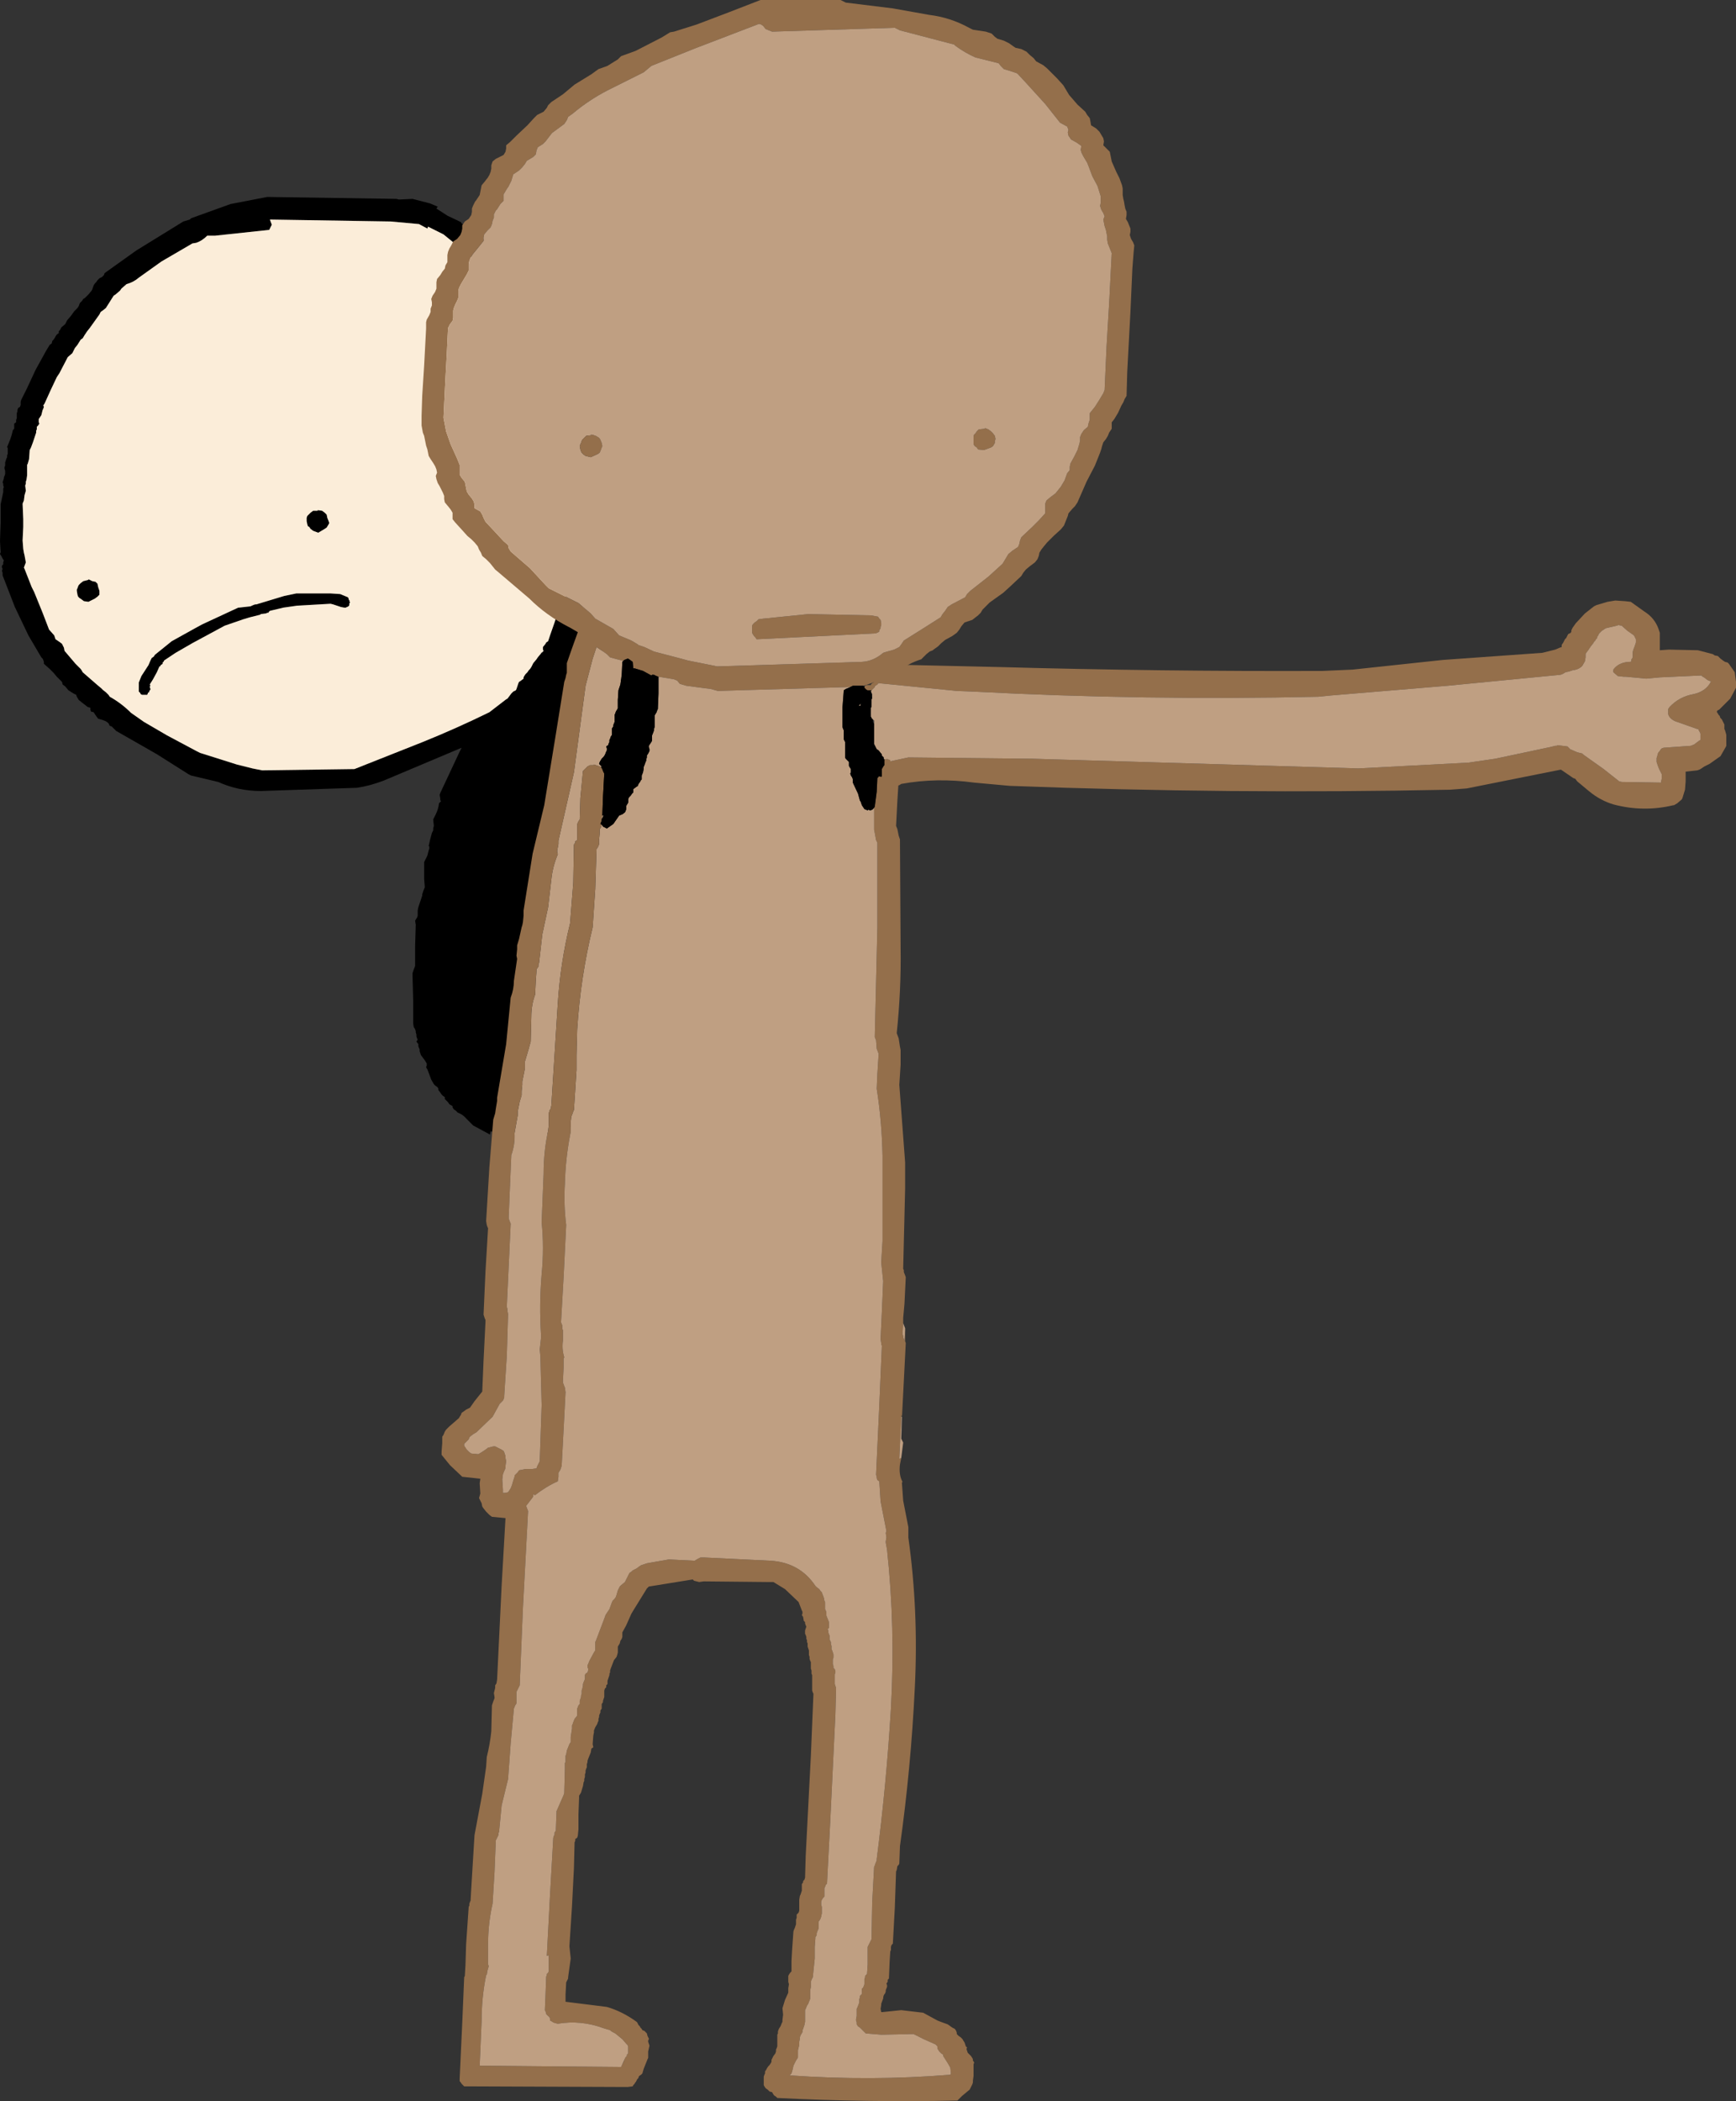
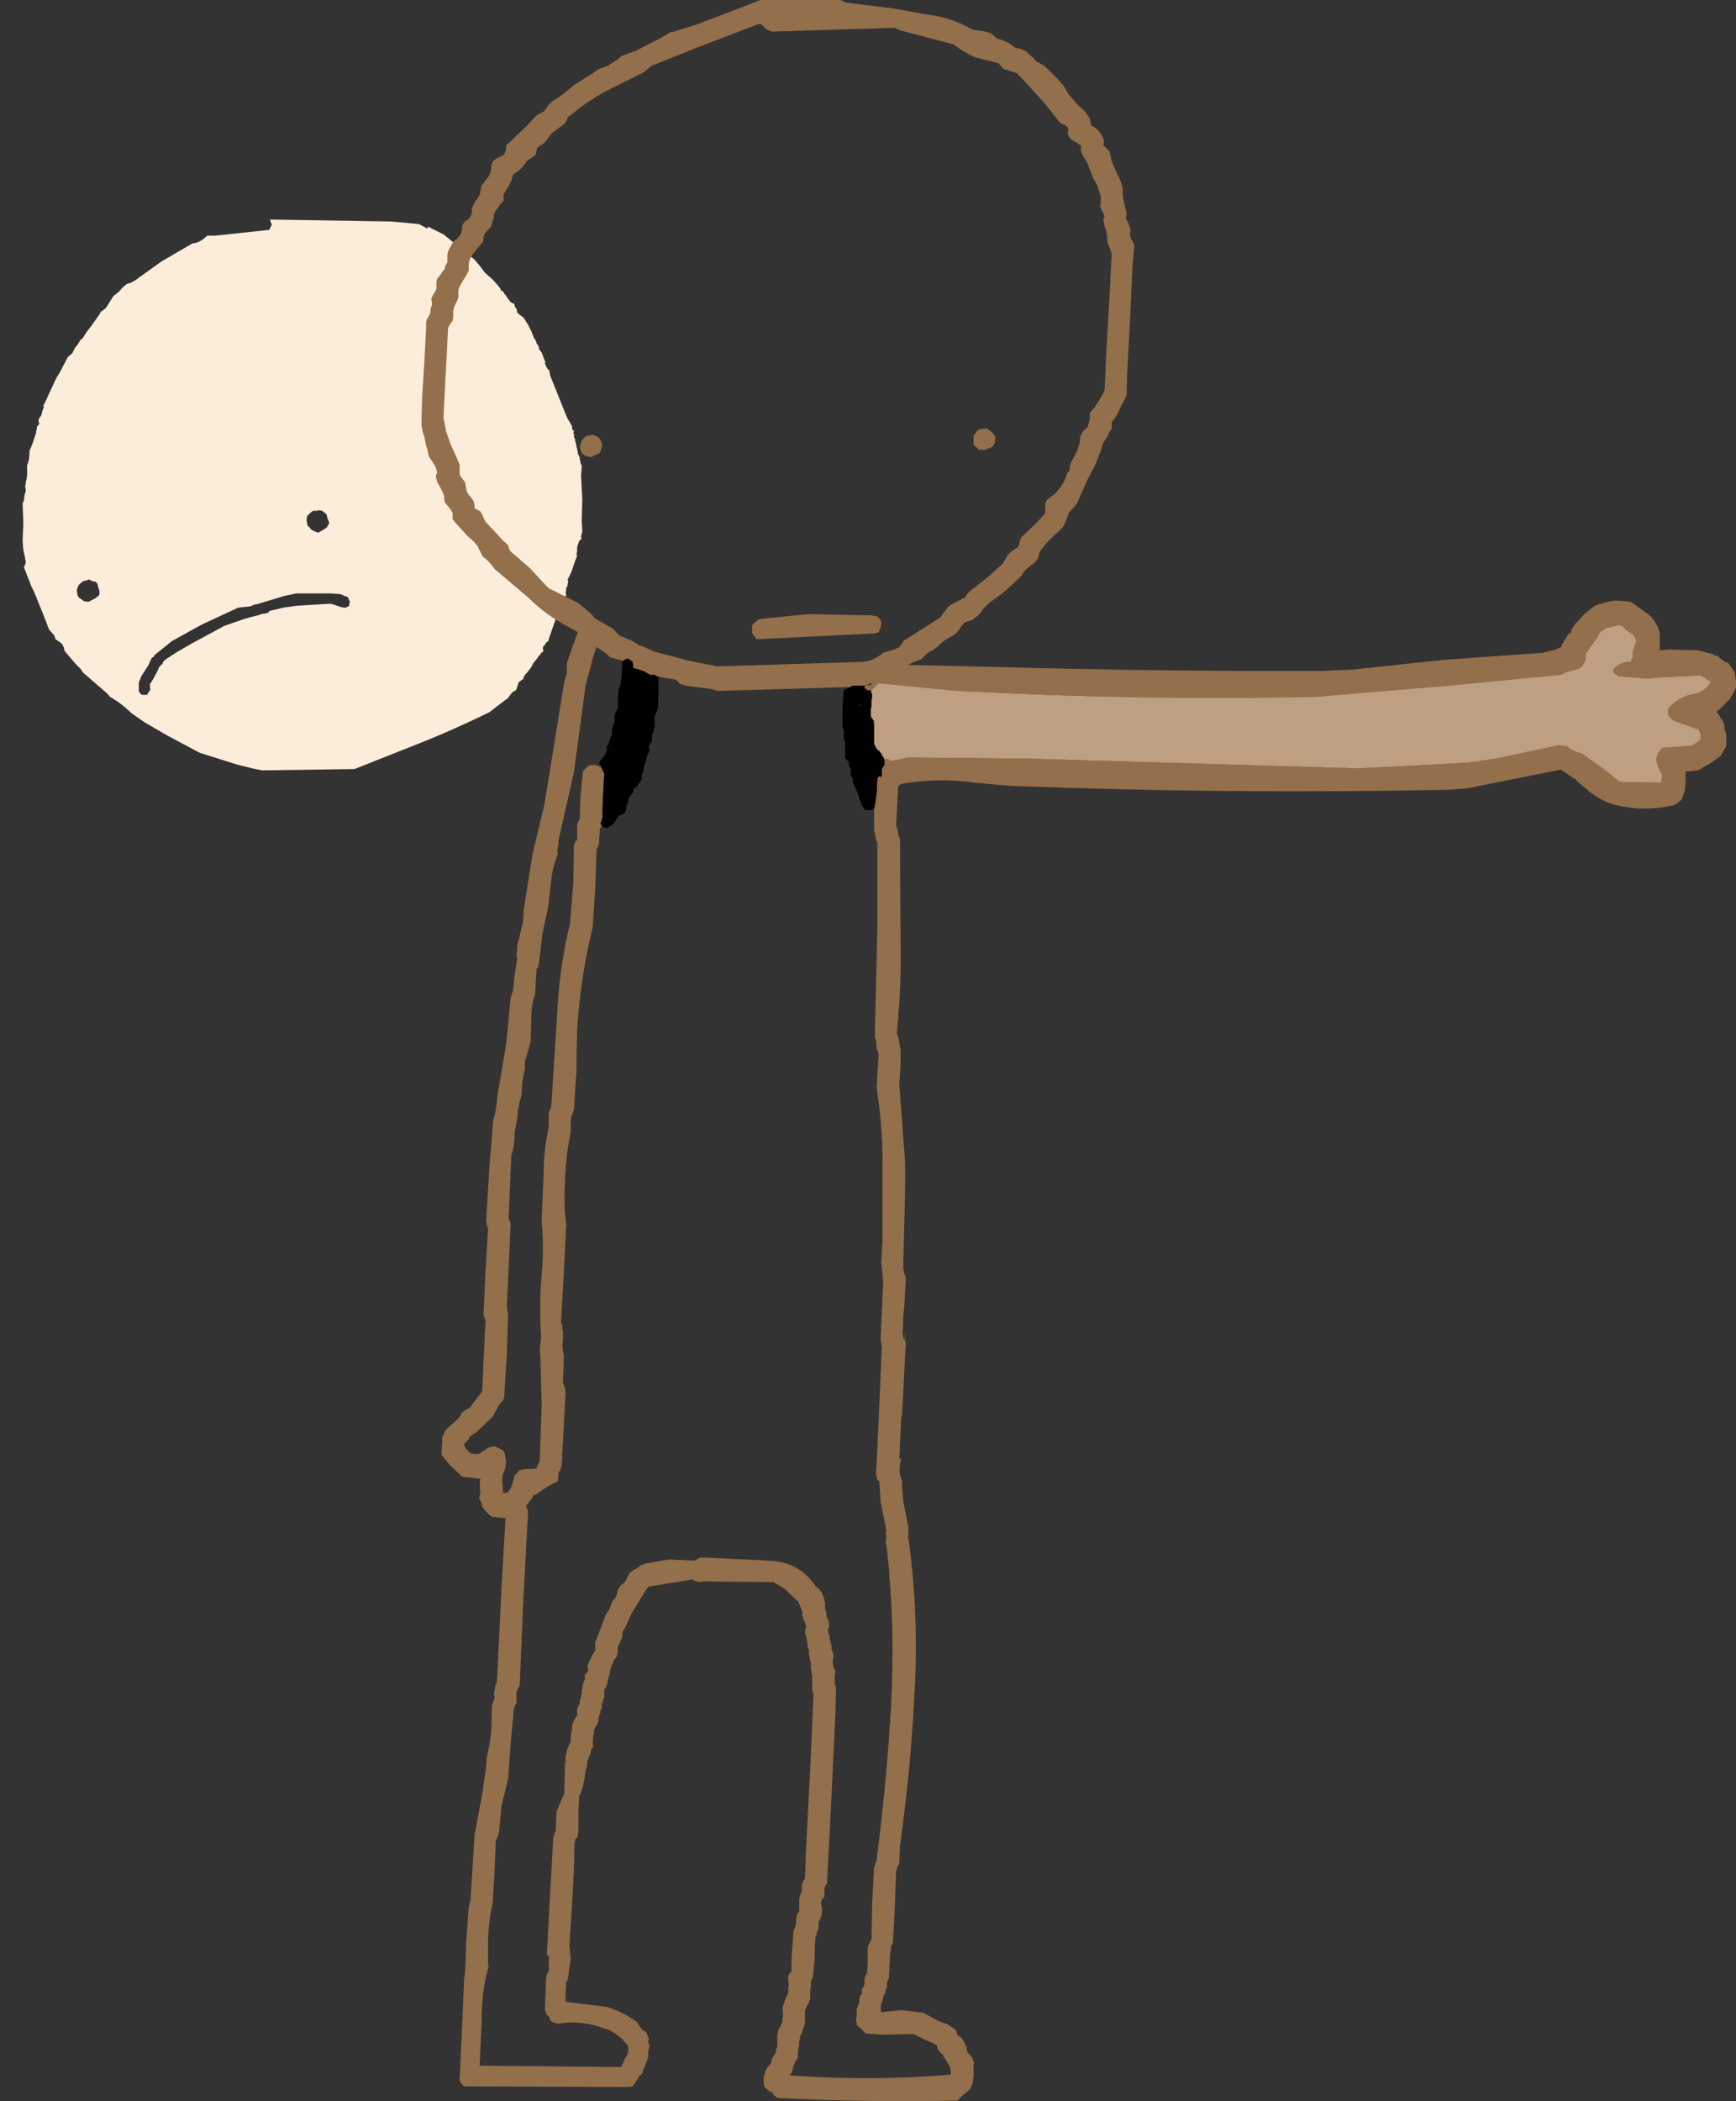
<svg xmlns="http://www.w3.org/2000/svg" height="162.7px" width="134.45px">
  <rect width="100%" height="100%" fill="#333333" stroke="none" />
  <g transform="matrix(1.0, 0.0, 0.0, 1.0, 40.7, 81.35)">
-     <path d="M2.15 -55.7 L2.4 -55.15 2.8 -54.35 3.05 -53.65 3.15 -53.5 3.2 -53.45 3.25 -53.35 3.3 -53.3 3.3 -53.15 3.3 -53.05 3.3 -53.0 3.3 -52.9 3.6 -52.15 4.3 -50.7 5.05 -48.95 5.1 -48.55 5.1 -48.45 5.2 -48.25 5.25 -48.15 Q5.2 -48.1 5.3 -48.0 L5.3 -47.95 5.3 -47.85 5.3 -47.8 5.35 -47.8 5.4 -47.55 5.35 -47.4 5.45 -47.2 5.5 -46.75 5.5 -46.65 5.55 -46.6 5.6 -46.4 5.65 -46.35 5.7 -46.15 5.7 -46.05 5.7 -46.0 5.75 -45.9 5.75 -45.85 5.85 -44.7 5.85 -42.75 5.9 -40.2 5.9 -39.9 5.9 -39.85 5.85 -39.75 5.85 -39.6 5.85 -39.55 5.75 -39.45 5.75 -39.4 5.8 -39.3 5.8 -39.25 5.65 -38.95 5.6 -38.9 5.6 -38.75 5.55 -38.6 5.5 -38.5 5.5 -38.4 5.5 -38.35 5.5 -38.2 5.5 -38.1 5.5 -38.05 5.5 -37.95 5.35 -37.55 5.1 -37.05 4.85 -36.45 4.8 -36.3 4.8 -36.25 4.8 -36.15 4.8 -36.1 4.85 -36.0 4.85 -35.95 4.75 -35.7 4.7 -35.7 4.65 -35.55 4.65 -35.45 4.65 -35.4 4.65 -35.25 4.65 -35.15 4.65 -35.1 4.5 -34.6 4.05 -33.55 3.8 -33.05 4.7 -32.2 5.85 -31.3 5.85 -31.15 5.9 -31.0 6.0 -30.9 6.0 -30.75 6.15 -30.6 6.3 -30.45 6.5 -30.25 6.7 -29.95 6.85 -29.55 6.95 -29.3 7.05 -29.25 7.7 -28.3 7.75 -28.3 7.8 -28.2 7.9 -28.15 7.9 -28.05 8.0 -27.95 8.1 -27.8 8.15 -27.75 8.2 -27.65 8.25 -27.6 8.35 -27.5 8.4 -27.5 8.4 -27.4 8.4 -27.35 8.45 -27.25 8.45 -27.2 8.5 -27.15 8.7 -26.9 8.75 -26.7 Q8.7 -26.6 8.8 -26.45 L8.8 -26.3 8.85 -26.2 8.85 -26.15 8.9 -26.05 8.9 -26.0 8.95 -25.85 8.95 -25.7 9.0 -25.55 9.05 -25.45 9.05 -22.7 9.2 -17.2 9.1 -15.4 9.1 -15.25 9.15 -14.7 9.1 -14.1 9.1 -13.3 9.1 -13.1 9.1 -13.0 9.05 -13.0 9.1 -12.9 9.05 -12.85 9.05 -11.2 9.05 -7.8 9.1 -5.5 9.05 -5.1 8.85 -4.25 8.5 -2.8 8.25 -2.15 8.2 -2.05 8.2 -1.9 8.15 -1.8 8.1 -1.6 8.1 -1.45 8.1 -1.4 8.1 -1.3 8.1 -1.25 8.1 -1.15 8.1 -1.1 7.65 -0.15 6.85 1.75 5.8 3.7 5.75 3.75 5.7 3.85 5.65 4.0 5.5 4.2 5.4 4.35 5.35 4.45 5.05 4.75 4.55 5.2 4.15 5.6 3.95 5.7 3.8 5.7 3.55 5.9 3.3 6.0 3.2 6.0 2.95 6.2 2.85 6.3 2.8 6.3 Q0.0 6.8 -2.7 6.25 L-2.75 6.5 -4.05 5.8 -4.6 5.25 Q-4.85 4.95 -5.25 4.8 L-5.4 4.65 -5.55 4.55 -5.65 4.4 -5.65 4.3 -5.9 4.15 -6.0 4.0 -6.1 3.9 -6.25 3.75 -6.25 3.6 -6.4 3.5 -6.5 3.4 -6.6 3.25 -6.75 3.05 -6.75 2.95 -6.8 2.85 -7.0 2.7 -7.1 2.6 -7.3 2.25 -7.6 1.45 -7.7 1.3 -7.65 1.15 -7.65 1.0 -7.8 0.75 -8.1 0.35 -8.15 0.2 -8.2 0.05 -8.2 -0.1 -8.25 -0.2 -8.3 -0.35 -8.3 -0.5 -8.45 -0.7 -8.35 -0.85 -8.4 -0.95 -8.45 -1.1 -8.45 -1.25 -8.5 -1.4 -8.5 -1.5 -8.55 -1.65 -8.6 -1.75 -8.65 -1.8 -8.7 -2.1 -8.7 -3.85 -8.75 -5.75 -8.75 -6.0 -8.7 -6.15 -8.65 -6.3 -8.55 -6.55 -8.55 -8.1 -8.5 -9.75 -8.55 -10.05 -8.5 -10.15 -8.4 -10.3 -8.35 -10.45 -8.35 -10.6 -8.35 -10.7 -8.35 -10.85 -8.3 -11.1 -8.15 -11.55 -8.05 -11.85 -8.0 -12.0 -8.0 -12.1 -7.95 -12.25 -7.9 -12.4 -7.8 -12.65 -7.85 -13.3 -7.85 -14.3 -7.85 -14.6 -7.8 -14.7 -7.6 -15.1 -7.5 -15.5 -7.45 -15.65 -7.45 -15.8 -7.5 -15.85 -7.45 -16.05 -7.4 -16.3 -7.25 -16.85 -7.15 -17.05 -7.15 -17.2 -7.1 -17.4 -7.15 -17.9 -7.1 -18.0 -6.95 -18.3 Q-6.75 -18.7 -6.7 -19.15 L-6.55 -19.3 -6.6 -19.4 -6.6 -19.5 -6.65 -19.8 -6.6 -19.95 -5.1 -23.15 -4.95 -23.45 -11.0 -20.9 Q-12.05 -20.5 -13.05 -20.35 L-20.5 -20.1 Q-22.25 -20.1 -23.8 -20.8 L-25.9 -21.3 -26.1 -21.4 -28.55 -22.95 -31.7 -24.75 -31.8 -24.85 -31.9 -24.95 -32.05 -25.1 -32.2 -25.15 -32.3 -25.35 -32.5 -25.5 -32.75 -25.6 -33.1 -25.7 -33.25 -25.9 -33.35 -26.05 -33.45 -26.2 -33.65 -26.25 -33.7 -26.4 -33.7 -26.55 -33.9 -26.6 -34.35 -26.95 -34.6 -27.15 -34.75 -27.4 -34.8 -27.55 -35.0 -27.65 -35.4 -27.9 -35.65 -28.2 -35.85 -28.35 -35.9 -28.55 -36.05 -28.7 -36.3 -28.95 -36.55 -29.25 -36.85 -29.55 -37.3 -29.95 -37.3 -30.1 -37.35 -30.25 -37.4 -30.35 -37.5 -30.45 -38.5 -32.15 -39.55 -34.35 -40.5 -36.8 -40.5 -36.9 -40.5 -37.0 -40.55 -37.15 -40.5 -37.3 -40.55 -37.4 -40.55 -37.55 -40.45 -37.65 -40.45 -37.8 -40.4 -37.95 -40.5 -38.1 -40.55 -38.2 -40.6 -38.3 -40.7 -38.45 -40.65 -38.6 -40.7 -39.45 -40.65 -40.9 -40.65 -42.3 -40.45 -43.25 -40.45 -43.35 -40.45 -43.5 -40.4 -43.65 -40.45 -43.75 -40.45 -43.9 -40.5 -44.0 -40.45 -44.15 -40.4 -44.3 -40.4 -44.4 -40.35 -44.5 -40.3 -44.65 -40.3 -44.8 -40.3 -44.9 -40.35 -45.05 -40.35 -45.2 -40.3 -45.3 -40.3 -45.45 -40.3 -45.55 -40.25 -45.7 -40.2 -45.85 -40.15 -45.95 -40.15 -46.1 -40.1 -46.2 -40.1 -46.4 -40.1 -46.45 -40.1 -46.65 -40.15 -46.75 -40.1 -46.85 -40.0 -47.1 -39.9 -47.35 -39.8 -47.65 -39.7 -48.05 -39.6 -48.15 -39.6 -48.3 -39.6 -48.45 -39.6 -48.55 -39.45 -48.65 -39.45 -48.85 -39.4 -48.95 -39.4 -49.1 -39.4 -49.2 -39.4 -49.35 -39.35 -49.5 -39.35 -49.6 -39.3 -49.75 -39.15 -49.85 -39.1 -50.0 -39.1 -50.1 -39.1 -50.25 -39.05 -50.4 -38.6 -51.3 -37.95 -52.7 -37.15 -54.15 -36.85 -54.65 -36.7 -54.75 -36.65 -54.95 -36.55 -55.05 -36.45 -55.2 -36.4 -55.3 -36.3 -55.45 -36.15 -55.55 -36.15 -55.7 -36.05 -55.8 -35.95 -56.0 -35.65 -56.25 -35.5 -56.55 -35.2 -56.9 -34.95 -57.25 -34.8 -57.4 -34.7 -57.5 -34.6 -57.65 -34.55 -57.8 -34.5 -57.9 -34.35 -58.05 -34.25 -58.2 -34.1 -58.3 -34.0 -58.4 -33.85 -58.55 -33.6 -58.85 -33.55 -58.95 -33.5 -59.1 -33.45 -59.25 -33.35 -59.4 -33.25 -59.5 -33.15 -59.65 -33.0 -59.8 -32.8 -59.9 -32.65 -60.05 -32.6 -60.2 -30.15 -61.95 -26.5 -64.2 -26.0 -64.35 -25.9 -64.45 -22.85 -65.55 -20.0 -66.1 -10.0 -65.95 -9.8 -65.9 -8.75 -65.95 -7.4 -65.6 -6.8 -65.35 -6.9 -65.2 -6.05 -64.65 -5.0 -64.15 -4.95 -64.05 -4.6 -63.8 -4.3 -63.6 -4.0 -63.45 -3.9 -63.45 -3.65 -63.25 -3.5 -63.1 -3.3 -62.9 -3.25 -62.85 -3.15 -62.75 -3.05 -62.6 -3.0 -62.55 -2.8 -62.3 -2.65 -62.15 -2.45 -62.0 -2.3 -61.7 -2.25 -61.65 -2.2 -61.55 -2.2 -61.5 -2.15 -61.45 -2.1 -61.3 -2.0 -61.25 -1.85 -61.1 -1.8 -61.05 -1.75 -60.95 -1.7 -60.9 -1.2 -60.55 -0.95 -60.2 -0.65 -59.8 -0.6 -59.75 -0.35 -59.5 -0.25 -59.35 -0.1 -59.15 -0.05 -59.0 0.05 -58.95 0.25 -58.7 0.4 -58.5 0.55 -58.3 0.65 -58.15 0.7 -58.1 0.7 -58.0 0.75 -57.9 0.8 -57.9 0.85 -57.8 1.0 -57.7 1.0 -57.65 1.05 -57.6 1.05 -57.5 1.15 -57.45 1.5 -56.95 1.8 -56.45 1.95 -55.9 2.15 -55.7 M1.85 -52.65 L1.75 -52.75 1.7 -52.8 1.65 -52.9 1.6 -52.95 1.55 -53.1 1.5 -53.2 1.5 -53.25 1.55 -53.35 1.5 -53.4 1.4 -53.65 1.35 -53.8 1.25 -54.05 1.1 -54.25 1.05 -54.3 1.05 -54.4 1.0 -54.55 0.95 -54.65 0.85 -54.75 0.85 -54.85 0.8 -54.9 0.8 -55.0 0.7 -55.1 0.6 -55.3 0.6 -55.35 0.5 -55.55 0.5 -55.6 0.45 -55.7 0.2 -56.2 -0.15 -56.75 -0.6 -57.1 -0.65 -57.2 -0.7 -57.45 -0.8 -57.55 -0.85 -57.7 -0.85 -57.8 -1.15 -57.95 -1.3 -58.15 -1.45 -58.35 -1.5 -58.45 -1.6 -58.55 -1.75 -58.8 -1.9 -58.85 -1.95 -59.0 -2.05 -59.15 -2.1 -59.2 -2.4 -59.55 -2.7 -59.85 -2.95 -60.05 -3.0 -60.15 -3.1 -60.15 -3.1 -60.2 -3.2 -60.3 -3.45 -60.65 -3.7 -60.95 -3.95 -61.25 -6.35 -63.2 -7.55 -63.8 -7.6 -63.65 -8.25 -64.0 -10.45 -64.2 -19.8 -64.35 -19.65 -63.95 -19.85 -63.55 -24.05 -63.1 -24.65 -63.1 Q-25.05 -62.7 -25.5 -62.55 L-25.8 -62.5 -28.2 -61.1 -29.95 -59.85 Q-30.35 -59.5 -30.9 -59.35 L-31.3 -59.0 -31.4 -58.85 -31.75 -58.55 -31.9 -58.45 -32.5 -57.5 -32.75 -57.3 -32.9 -57.2 -33.0 -57.0 -33.75 -55.95 -33.95 -55.7 -34.05 -55.55 -34.15 -55.4 -34.3 -55.15 -34.45 -55.05 -34.7 -54.65 -34.9 -54.4 -35.1 -54.0 -35.45 -53.7 -36.1 -52.45 -36.3 -52.15 -36.75 -51.2 -37.25 -50.1 -37.35 -49.95 -37.3 -49.85 -37.35 -49.7 -37.4 -49.6 -37.5 -49.2 -37.7 -48.9 -37.7 -48.8 -37.7 -48.65 -37.65 -48.55 -37.75 -48.4 -37.85 -48.3 -37.85 -48.1 -37.9 -48.0 -37.9 -47.85 -38.15 -47.1 -38.3 -46.7 -38.35 -46.6 -38.4 -46.5 -38.45 -45.8 -38.55 -45.45 -38.6 -45.35 -38.6 -44.55 -38.65 -44.2 -38.7 -44.05 -38.7 -43.9 -38.75 -43.75 -38.7 -43.35 -38.8 -43.0 -38.85 -42.6 -38.95 -42.35 -38.9 -41.15 -38.9 -40.9 -38.9 -40.55 -38.95 -39.5 -38.9 -38.85 -38.85 -38.55 -38.8 -38.35 -38.7 -37.8 -38.85 -37.4 -38.8 -37.3 -38.25 -35.9 -38.05 -35.5 -37.4 -33.9 -36.9 -32.6 -36.5 -32.15 -36.4 -31.85 -36.1 -31.65 -35.9 -31.5 -35.75 -31.2 -35.7 -30.95 -34.85 -29.95 -34.6 -29.7 -34.45 -29.55 -34.35 -29.4 -34.3 -29.3 -33.15 -28.3 -32.85 -28.05 -32.7 -27.9 -32.5 -27.75 -32.3 -27.55 -32.2 -27.4 Q-31.3 -26.9 -30.55 -26.15 L-29.55 -25.45 -27.75 -24.4 -25.5 -23.2 -25.2 -23.05 -22.35 -22.15 -21.15 -21.85 -20.4 -21.7 -13.25 -21.8 -7.95 -23.9 Q-5.35 -24.95 -2.8 -26.2 L-1.5 -27.2 -1.4 -27.25 -1.1 -27.65 -0.95 -27.8 -0.75 -27.9 -0.7 -28.0 -0.65 -28.15 -0.55 -28.45 -0.5 -28.55 -0.35 -28.65 -0.15 -28.8 -0.15 -28.9 -0.1 -29.0 0.0 -29.15 0.15 -29.3 0.25 -29.45 0.35 -29.55 0.45 -29.7 0.6 -30.0 0.85 -30.3 0.95 -30.45 1.2 -30.75 1.25 -30.85 1.25 -30.8 1.4 -30.95 1.35 -31.05 1.35 -31.1 1.35 -31.2 1.35 -31.25 1.55 -31.5 1.6 -31.6 1.75 -31.7 1.9 -32.15 2.25 -33.15 Q2.45 -33.85 2.8 -34.4 L3.05 -34.9 3.05 -35.0 3.1 -35.1 3.1 -35.2 3.15 -35.25 3.15 -35.35 3.1 -35.4 3.15 -35.65 3.15 -35.8 3.25 -36.0 3.3 -36.35 3.3 -36.4 3.25 -36.45 3.3 -36.55 3.35 -36.65 3.55 -37.05 3.75 -37.65 3.95 -38.2 4.0 -38.3 3.95 -38.4 4.0 -38.7 4.0 -39.0 4.15 -39.45 4.35 -39.65 4.3 -39.75 4.3 -39.8 4.3 -39.9 4.35 -39.95 4.35 -40.05 4.4 -40.2 4.35 -41.0 4.4 -42.65 4.3 -44.55 4.35 -45.2 4.35 -45.3 4.3 -45.4 4.25 -45.5 4.25 -45.6 4.25 -45.65 4.2 -45.75 4.2 -45.8 4.2 -45.9 4.1 -46.15 4.05 -46.2 4.05 -46.35 4.0 -46.5 4.0 -46.65 3.95 -46.7 3.95 -46.85 3.9 -46.95 3.9 -47.0 3.9 -47.1 3.85 -47.15 3.85 -47.25 3.85 -47.3 3.8 -47.4 3.75 -47.55 3.75 -47.6 3.8 -47.7 3.7 -47.75 3.75 -48.0 3.65 -48.05 3.6 -48.2 3.6 -48.3 3.6 -48.35 3.2 -49.05 2.6 -50.55 1.9 -52.3 1.85 -52.65 M-15.75 -41.8 L-15.55 -41.65 -15.4 -41.5 -15.35 -41.25 -15.25 -41.0 -15.2 -40.85 -15.25 -40.75 -15.4 -40.5 -15.55 -40.4 -16.05 -40.1 -16.45 -40.25 -16.65 -40.4 -16.75 -40.55 -16.85 -40.6 -16.9 -40.75 -16.95 -41.0 -16.95 -41.15 -16.95 -41.25 -16.9 -41.4 -16.8 -41.5 -16.65 -41.65 -16.45 -41.8 -16.1 -41.8 -16.1 -41.85 -15.75 -41.8 M-13.65 -34.85 L-13.6 -34.9 -13.65 -34.8 -13.6 -34.75 -13.6 -34.7 -13.65 -34.6 -13.65 -34.5 -13.7 -34.4 -13.75 -34.4 Q-13.75 -34.35 -13.85 -34.35 L-13.9 -34.3 -14.0 -34.3 -14.05 -34.3 -14.3 -34.35 -14.9 -34.55 -15.1 -34.6 -17.7 -34.45 -18.75 -34.3 -19.8 -34.05 -19.9 -33.95 -19.9 -33.9 -20.0 -33.9 -20.1 -33.85 -20.5 -33.8 -20.55 -33.75 -21.35 -33.55 -21.85 -33.4 -23.3 -32.9 -25.8 -31.55 -27.1 -30.8 -28.0 -30.2 -28.0 -30.15 -28.1 -30.05 -28.1 -29.95 -28.25 -29.85 -28.3 -29.75 -28.35 -29.75 -28.55 -29.3 -28.85 -28.75 -29.1 -28.35 -29.05 -28.25 -29.1 -28.2 -29.1 -28.15 -29.05 -28.0 -29.05 -27.95 -29.1 -27.9 -29.15 -27.8 -29.15 -27.75 -29.25 -27.7 -29.25 -27.65 -29.3 -27.55 -29.35 -27.55 -29.5 -27.55 -29.7 -27.55 -29.8 -27.6 -29.85 -27.7 -29.9 -27.75 -29.95 -27.8 -29.95 -27.9 -29.95 -27.95 -29.95 -28.0 -29.95 -28.15 -29.95 -28.35 -29.95 -28.4 -29.95 -28.5 -29.75 -29.0 -29.2 -29.85 -29.05 -30.2 -29.0 -30.3 -28.95 -30.4 -28.8 -30.5 -28.7 -30.65 -27.4 -31.7 -25.6 -32.7 -25.05 -33.0 -22.25 -34.3 -22.2 -34.3 -21.3 -34.4 Q-21.1 -34.5 -20.95 -34.55 L-20.85 -34.55 -18.7 -35.2 -17.75 -35.4 -15.1 -35.4 -14.35 -35.35 -13.75 -35.1 -13.7 -35.0 -13.7 -34.95 -13.65 -34.85 M-33.15 -36.15 L-33.1 -35.9 -33.0 -35.6 -33.0 -35.45 -33.0 -35.3 -33.15 -35.15 -33.35 -35.0 -33.85 -34.75 -34.2 -34.8 -34.4 -34.95 -34.55 -35.05 -34.65 -35.15 -34.7 -35.3 -34.75 -35.6 -34.75 -35.7 -34.7 -35.8 -34.65 -35.95 -34.6 -36.05 -34.45 -36.2 -34.25 -36.35 -33.85 -36.45 -33.85 -36.5 -33.55 -36.35 -33.3 -36.3 -33.15 -36.15" fill="#000000" fill-rule="evenodd" stroke="none" />
    <path d="M-33.15 -36.15 L-33.3 -36.3 -33.55 -36.35 -33.85 -36.5 -33.85 -36.45 -34.25 -36.35 -34.45 -36.2 -34.6 -36.05 -34.65 -35.95 -34.7 -35.8 -34.75 -35.7 -34.75 -35.6 -34.7 -35.3 -34.65 -35.15 -34.55 -35.05 -34.4 -34.95 -34.2 -34.8 -33.85 -34.75 -33.35 -35.0 -33.15 -35.15 -33.0 -35.3 -33.0 -35.45 -33.0 -35.6 -33.1 -35.9 -33.15 -36.15 M-13.65 -34.85 L-13.7 -34.95 -13.7 -35.0 -13.75 -35.1 -14.35 -35.35 -15.1 -35.4 -17.75 -35.4 -18.7 -35.2 -20.85 -34.55 -20.95 -34.55 Q-21.1 -34.5 -21.3 -34.4 L-22.2 -34.3 -22.25 -34.3 -25.05 -33.0 -25.6 -32.7 -27.4 -31.7 -28.7 -30.65 -28.8 -30.5 -28.95 -30.4 -29.0 -30.3 -29.05 -30.2 -29.2 -29.85 -29.75 -29.0 -29.95 -28.5 -29.95 -28.4 -29.95 -28.35 -29.95 -28.15 -29.95 -28.0 -29.95 -27.95 -29.95 -27.9 -29.95 -27.8 -29.9 -27.75 -29.85 -27.7 -29.8 -27.6 -29.7 -27.55 -29.5 -27.55 -29.35 -27.55 -29.3 -27.55 -29.25 -27.65 -29.25 -27.7 -29.15 -27.75 -29.15 -27.8 -29.1 -27.9 -29.05 -27.95 -29.05 -28.0 -29.1 -28.15 -29.1 -28.2 -29.05 -28.25 -29.1 -28.35 -28.85 -28.75 -28.55 -29.3 -28.35 -29.75 -28.3 -29.75 -28.25 -29.85 -28.1 -29.95 -28.1 -30.05 -28.0 -30.15 -28.0 -30.2 -27.1 -30.8 -25.8 -31.55 -23.3 -32.9 -21.85 -33.4 -21.35 -33.55 -20.55 -33.75 -20.5 -33.8 -20.1 -33.85 -20.0 -33.9 -19.9 -33.9 -19.9 -33.95 -19.8 -34.05 -18.75 -34.3 -17.7 -34.45 -15.1 -34.6 -14.9 -34.55 -14.3 -34.35 -14.05 -34.3 -14.0 -34.3 -13.9 -34.3 -13.85 -34.35 Q-13.75 -34.35 -13.75 -34.4 L-13.7 -34.4 -13.65 -34.5 -13.65 -34.6 -13.6 -34.7 -13.6 -34.75 -13.65 -34.8 -13.6 -34.9 -13.65 -34.85 M-15.75 -41.8 L-16.1 -41.85 -16.1 -41.8 -16.45 -41.8 -16.65 -41.65 -16.8 -41.5 -16.9 -41.4 -16.95 -41.25 -16.95 -41.15 -16.95 -41.0 -16.9 -40.75 -16.85 -40.6 -16.75 -40.55 -16.65 -40.4 -16.45 -40.25 -16.05 -40.1 -15.55 -40.4 -15.4 -40.5 -15.25 -40.75 -15.2 -40.85 -15.25 -41.0 -15.35 -41.25 -15.4 -41.5 -15.55 -41.65 -15.75 -41.8 M1.85 -52.65 L1.9 -52.3 2.6 -50.55 3.2 -49.05 3.6 -48.35 3.6 -48.3 3.6 -48.2 3.65 -48.05 3.75 -48.0 3.7 -47.75 3.8 -47.7 3.75 -47.6 3.75 -47.55 3.8 -47.4 3.85 -47.3 3.85 -47.25 3.85 -47.15 3.9 -47.1 3.9 -47.0 3.9 -46.95 3.95 -46.85 3.95 -46.7 4.0 -46.65 4.0 -46.5 4.05 -46.35 4.05 -46.2 4.1 -46.15 4.2 -45.9 4.2 -45.8 4.2 -45.75 4.25 -45.65 4.25 -45.6 4.25 -45.5 4.3 -45.4 4.35 -45.3 4.35 -45.2 4.3 -44.55 4.4 -42.65 4.35 -41.0 4.4 -40.2 4.35 -40.05 4.35 -39.95 4.3 -39.9 4.3 -39.8 4.3 -39.75 4.35 -39.65 4.15 -39.45 4.0 -39.0 4.0 -38.7 3.95 -38.4 4.0 -38.3 3.95 -38.2 3.75 -37.65 3.55 -37.05 3.35 -36.65 3.3 -36.55 3.25 -36.45 3.3 -36.4 3.3 -36.35 3.25 -36.0 3.15 -35.8 3.15 -35.65 3.1 -35.4 3.15 -35.35 3.15 -35.25 3.1 -35.2 3.1 -35.1 3.05 -35.0 3.05 -34.9 2.8 -34.4 Q2.45 -33.85 2.25 -33.15 L1.9 -32.15 1.75 -31.7 1.6 -31.6 1.55 -31.5 1.35 -31.25 1.35 -31.2 1.35 -31.1 1.35 -31.05 1.4 -30.95 1.25 -30.8 1.25 -30.85 1.2 -30.75 0.95 -30.45 0.85 -30.3 0.6 -30.0 0.45 -29.7 0.35 -29.55 0.25 -29.45 0.15 -29.3 0.0 -29.15 -0.1 -29.0 -0.15 -28.9 -0.15 -28.8 -0.35 -28.65 -0.5 -28.55 -0.55 -28.45 -0.65 -28.15 -0.7 -28.0 -0.75 -27.9 -0.95 -27.8 -1.1 -27.65 -1.4 -27.25 -1.5 -27.2 -2.8 -26.2 Q-5.35 -24.95 -7.95 -23.9 L-13.25 -21.8 -20.4 -21.7 -21.15 -21.85 -22.35 -22.15 -25.2 -23.05 -25.5 -23.2 -27.75 -24.4 -29.55 -25.45 -30.55 -26.15 Q-31.3 -26.9 -32.2 -27.4 L-32.3 -27.55 -32.5 -27.75 -32.7 -27.9 -32.85 -28.05 -33.15 -28.3 -34.3 -29.3 -34.35 -29.4 -34.45 -29.55 -34.6 -29.7 -34.85 -29.95 -35.7 -30.95 -35.75 -31.2 -35.9 -31.5 -36.1 -31.65 -36.4 -31.85 -36.5 -32.15 -36.9 -32.6 -37.4 -33.9 -38.05 -35.5 -38.25 -35.9 -38.8 -37.3 -38.85 -37.4 -38.7 -37.8 -38.8 -38.35 -38.85 -38.55 -38.9 -38.85 -38.95 -39.5 -38.9 -40.55 -38.9 -40.9 -38.9 -41.15 -38.95 -42.35 -38.85 -42.6 -38.8 -43.0 -38.7 -43.35 -38.75 -43.75 -38.7 -43.9 -38.7 -44.05 -38.65 -44.2 -38.6 -44.55 -38.6 -45.35 -38.55 -45.45 -38.45 -45.8 -38.4 -46.5 -38.35 -46.6 -38.3 -46.7 -38.15 -47.1 -37.9 -47.85 -37.9 -48.0 -37.85 -48.1 -37.85 -48.3 -37.75 -48.4 -37.65 -48.55 -37.7 -48.65 -37.7 -48.8 -37.7 -48.9 -37.5 -49.2 -37.4 -49.6 -37.35 -49.7 -37.3 -49.85 -37.35 -49.95 -37.25 -50.1 -36.75 -51.2 -36.3 -52.15 -36.1 -52.45 -35.45 -53.7 -35.1 -54.0 -34.9 -54.4 -34.7 -54.65 -34.45 -55.05 -34.3 -55.15 -34.15 -55.4 -34.05 -55.55 -33.95 -55.7 -33.75 -55.95 -33.0 -57.0 -32.9 -57.2 -32.75 -57.3 -32.5 -57.5 -31.9 -58.45 -31.75 -58.55 -31.4 -58.85 -31.3 -59.0 -30.9 -59.35 Q-30.35 -59.5 -29.95 -59.85 L-28.2 -61.1 -25.8 -62.5 -25.5 -62.55 Q-25.05 -62.7 -24.65 -63.1 L-24.05 -63.1 -19.85 -63.55 -19.65 -63.95 -19.8 -64.35 -10.45 -64.2 -8.25 -64.0 -7.6 -63.65 -7.55 -63.8 -6.35 -63.2 -3.95 -61.25 -3.7 -60.95 -3.45 -60.65 -3.2 -60.3 -3.1 -60.2 -3.1 -60.15 -3.0 -60.15 -2.95 -60.05 -2.7 -59.85 -2.4 -59.55 -2.1 -59.2 -2.05 -59.15 -1.95 -59.0 -1.9 -58.85 -1.75 -58.8 -1.6 -58.55 -1.5 -58.45 -1.45 -58.35 -1.3 -58.15 -1.15 -57.95 -0.85 -57.8 -0.85 -57.7 -0.8 -57.55 -0.7 -57.45 -0.65 -57.2 -0.6 -57.1 -0.15 -56.75 0.2 -56.2 0.45 -55.7 0.5 -55.6 0.5 -55.55 0.6 -55.35 0.6 -55.3 0.7 -55.1 0.8 -55.0 0.8 -54.9 0.85 -54.85 0.85 -54.75 0.95 -54.65 1.0 -54.55 1.05 -54.4 1.05 -54.3 1.1 -54.25 1.25 -54.05 1.35 -53.8 1.4 -53.65 1.5 -53.4 1.55 -53.35 1.5 -53.25 1.5 -53.2 1.55 -53.1 1.6 -52.95 1.65 -52.9 1.7 -52.8 1.75 -52.75 1.85 -52.65" fill="#fbedd9" fill-rule="evenodd" stroke="none" />
    <path d="M29.1 31.55 L29.0 32.05 Q28.9 32.85 29.2 33.4 L29.15 33.45 29.25 34.85 29.65 36.9 29.65 37.0 29.65 37.3 29.65 37.7 Q30.45 43.4 30.15 49.35 29.85 55.55 29.0 61.6 L28.95 62.95 28.9 63.05 28.8 63.15 28.75 63.45 28.7 63.55 28.6 66.4 28.45 69.15 28.35 69.25 28.3 69.4 28.3 69.65 28.25 69.75 28.2 70.55 28.15 71.75 28.15 71.85 28.05 71.95 28.05 72.1 27.95 72.25 28.0 72.35 28.0 72.5 27.9 72.75 27.9 72.85 27.85 73.0 Q27.7 73.15 27.7 73.4 L27.55 73.8 27.55 73.9 27.5 74.2 27.55 74.45 27.65 74.45 29.1 74.3 30.8 74.5 31.9 75.1 32.15 75.2 32.7 75.4 33.05 75.65 33.25 75.75 33.35 75.9 33.4 76.05 33.4 76.15 33.55 76.3 33.7 76.4 33.85 76.55 33.9 76.65 34.0 76.8 34.05 76.95 34.1 77.1 34.2 77.2 34.15 77.3 34.2 77.45 34.25 77.6 34.35 77.7 34.5 77.85 34.6 78.0 34.65 78.1 34.65 78.2 34.75 78.35 34.7 78.5 34.7 78.75 34.7 79.0 34.7 79.4 34.65 79.75 34.65 79.9 34.6 80.05 34.4 80.45 33.8 80.95 33.45 81.3 Q26.45 81.45 19.5 81.1 L19.4 81.0 19.25 80.9 19.15 80.75 19.1 80.65 18.9 80.6 18.75 80.45 18.6 80.35 18.5 80.2 18.45 80.1 18.45 79.95 18.45 79.85 18.45 79.7 18.45 79.55 18.45 79.45 18.5 79.3 18.55 79.2 18.55 79.05 18.65 78.9 18.7 78.8 18.8 78.65 18.9 78.55 19.0 78.4 19.05 78.3 19.05 78.15 19.2 77.85 19.35 77.65 19.4 77.5 19.4 77.35 19.45 77.25 19.5 77.1 19.5 76.85 19.5 76.6 19.5 76.2 19.55 76.1 19.55 75.95 19.6 75.8 19.65 75.7 19.75 75.55 19.85 75.3 19.9 75.2 19.9 75.05 19.95 74.65 19.9 74.15 20.1 73.5 20.35 72.95 20.35 72.85 20.35 72.7 20.35 72.6 20.4 72.3 20.35 72.1 20.35 71.8 20.35 71.65 20.4 71.55 20.5 71.4 20.6 71.3 20.6 71.15 20.6 70.5 20.65 69.6 20.75 68.2 20.8 68.05 20.85 67.95 20.9 67.8 20.95 67.65 20.95 67.5 20.95 67.4 20.95 67.3 21.0 67.15 21.0 67.0 21.0 66.9 21.15 66.75 21.2 66.6 21.2 66.5 21.2 66.4 21.2 66.25 21.2 65.95 21.2 65.75 21.25 65.45 21.3 65.35 21.35 65.2 21.4 65.05 21.4 64.95 21.4 64.85 21.4 64.7 21.4 64.55 21.5 64.4 21.5 64.3 21.6 64.2 21.65 64.05 21.7 62.35 22.1 54.6 22.3 49.8 22.25 49.7 22.2 49.55 22.2 49.4 22.2 49.3 22.2 49.15 22.2 49.05 22.2 48.9 22.2 48.8 22.2 48.65 22.2 48.5 22.2 48.35 22.15 48.25 22.15 48.15 22.15 48.0 22.1 47.85 22.1 47.75 22.1 47.6 22.1 47.5 22.1 47.35 22.05 47.25 22.0 47.1 22.0 46.95 21.95 46.8 21.95 46.7 21.95 46.6 21.95 46.45 21.9 46.3 21.85 46.15 21.85 46.05 21.85 45.9 21.8 45.8 21.8 45.65 21.75 45.55 21.75 45.4 21.7 45.25 21.65 45.15 21.65 45.05 21.65 44.9 21.7 44.75 21.75 44.6 21.7 44.5 21.65 44.35 21.65 44.25 21.55 44.15 21.5 43.85 21.4 43.7 21.45 43.6 21.45 43.45 21.4 43.35 21.15 42.7 20.1 41.7 19.2 41.15 18.8 41.15 13.8 41.1 13.45 41.15 13.05 41.05 12.95 40.95 9.55 41.5 9.4 41.65 8.35 43.35 8.2 43.6 7.8 44.5 7.5 45.05 7.5 45.15 7.5 45.25 7.5 45.4 7.45 45.55 7.35 45.7 7.3 45.9 7.15 46.15 7.15 46.3 7.15 46.45 7.15 46.6 7.1 46.8 7.05 46.95 6.85 47.2 6.6 47.85 6.55 48.0 6.55 48.15 6.5 48.25 6.5 48.35 6.45 48.5 6.4 48.65 6.35 48.8 6.35 48.9 6.35 49.05 6.25 49.15 6.25 49.3 6.15 49.4 6.1 49.55 6.1 49.7 6.1 49.8 6.1 49.95 6.1 50.05 6.05 50.2 6.0 50.35 6.0 50.45 5.9 50.6 5.9 50.7 5.9 50.85 5.9 50.95 5.8 51.1 5.8 51.25 5.75 51.35 5.7 51.5 5.7 51.6 5.65 51.75 5.65 51.9 5.6 52.0 5.55 52.15 5.4 52.4 5.3 52.65 5.3 52.8 5.25 53.05 5.2 53.7 5.25 53.95 5.1 54.05 5.05 54.35 4.85 54.85 4.8 55.0 4.8 55.1 4.75 55.25 4.75 55.4 4.75 55.5 4.7 55.6 4.65 55.75 4.65 55.9 4.6 56.05 4.6 56.15 4.6 56.25 4.55 56.4 4.55 56.55 4.5 56.65 4.45 56.95 4.3 57.45 4.15 57.7 4.15 57.85 4.1 59.15 4.1 59.65 4.1 59.75 4.1 60.3 4.05 60.8 4.0 60.95 3.85 61.05 3.85 61.2 3.8 61.3 3.75 63.3 3.6 66.25 3.4 69.35 3.5 70.3 3.3 71.75 3.3 71.85 3.25 71.95 3.2 72.05 3.15 72.15 3.1 73.1 3.1 73.65 6.3 74.05 Q7.5 74.4 8.6 75.2 L8.65 75.25 8.7 75.35 8.75 75.45 8.85 75.55 8.9 75.65 9.0 75.75 9.05 75.85 9.2 75.9 9.3 76.0 9.4 76.1 9.45 76.3 9.5 76.4 9.55 76.5 9.55 76.55 9.5 76.65 9.5 76.75 9.6 77.05 9.5 77.5 9.5 77.85 9.5 78.0 9.45 78.1 9.35 78.35 9.15 78.85 9.05 79.2 8.95 79.3 8.8 79.4 8.75 79.5 8.75 79.55 8.65 79.65 8.6 79.75 8.55 79.85 8.5 79.9 8.45 80.0 8.35 80.1 8.3 80.2 7.9 80.25 -4.55 80.2 -4.75 80.2 -4.85 80.1 -4.95 80.0 -5.05 79.85 -5.1 79.8 -5.1 79.7 -5.1 79.6 -4.9 75.3 -4.75 71.75 -4.7 71.65 -4.65 70.8 -4.6 69.2 -4.4 66.3 -4.35 66.2 -4.35 66.05 -4.25 65.8 -4.25 65.7 -4.1 63.2 -3.95 60.75 -3.35 57.55 -3.05 55.45 -3.0 54.7 Q-2.75 53.7 -2.65 52.7 L-2.6 50.7 -2.55 50.55 -2.5 50.4 -2.4 50.15 -2.4 50.05 -2.45 49.75 -2.35 49.35 -2.35 49.25 -2.35 49.15 -2.25 49.0 -2.2 48.7 -1.85 41.45 -1.55 36.2 -2.6 36.1 -2.8 35.95 -3.05 35.7 -3.25 35.45 -3.35 35.3 -3.4 35.05 -3.6 34.65 -3.5 34.3 -3.55 33.5 -3.5 33.15 -4.9 33.0 -5.85 32.1 -6.5 31.3 -6.5 31.05 -6.45 30.4 -6.45 30.0 -6.45 29.9 -6.35 29.75 -6.25 29.5 -6.15 29.35 -5.9 29.1 -5.15 28.45 -5.1 28.35 -5.0 28.2 -4.95 28.05 -4.8 27.95 -4.6 27.8 -4.3 27.65 -3.95 27.15 -3.35 26.4 -3.25 24.0 -3.1 21.0 -3.1 20.85 -3.15 20.75 -3.25 20.45 -3.1 17.1 -2.9 13.75 -2.95 13.65 -3.0 13.5 -3.05 13.2 -2.8 9.05 -2.5 5.35 -2.35 4.85 -2.3 4.5 -2.2 3.9 -2.2 3.65 -1.5 -0.5 -1.15 -4.1 Q-0.9 -4.75 -0.9 -5.4 L-0.65 -7.1 -0.7 -7.35 -0.65 -7.85 -0.65 -8.15 -0.5 -8.65 -0.3 -9.55 -0.25 -9.7 -0.2 -9.95 -0.15 -10.45 -0.15 -10.85 0.55 -15.25 1.45 -19.0 2.3 -24.2 3.0 -28.55 3.05 -28.7 3.1 -28.85 3.15 -29.1 3.2 -29.25 3.2 -29.35 3.2 -29.6 3.2 -30.0 3.6 -31.15 4.05 -32.4 3.45 -32.75 3.35 -32.8 Q1.6 -33.7 0.3 -35.0 L-2.05 -37.0 -2.35 -37.25 -2.55 -37.5 -2.75 -37.75 -3.05 -38.05 -3.35 -38.3 -3.45 -38.55 -3.6 -38.8 -3.7 -39.05 -3.95 -39.35 -4.2 -39.6 -4.5 -39.85 -4.95 -40.35 -5.45 -40.9 -5.65 -41.15 -5.65 -41.4 -5.65 -41.65 -5.8 -41.9 -6.0 -42.15 -6.25 -42.45 -6.3 -42.7 -6.3 -42.95 -6.4 -43.2 -6.55 -43.5 -6.65 -43.7 -6.8 -43.95 -6.9 -44.25 -6.95 -44.5 -6.85 -44.75 -6.9 -45.0 -7.0 -45.25 -7.15 -45.5 -7.35 -45.8 -7.5 -46.05 -7.55 -46.3 -7.6 -46.55 -7.7 -46.85 -7.8 -47.35 -7.85 -47.6 -7.95 -47.85 -8.05 -48.4 -8.05 -48.65 -8.05 -49.15 -8.0 -50.7 -7.85 -53.05 -7.7 -55.9 -7.7 -56.4 -7.65 -56.6 -7.45 -56.95 -7.35 -57.2 -7.35 -57.45 -7.25 -57.7 -7.25 -57.95 -7.3 -58.2 -7.2 -58.45 -7.0 -58.75 -6.9 -59.0 -6.9 -59.25 -6.9 -59.5 -6.85 -59.75 -6.6 -60.05 -6.45 -60.3 -6.25 -60.55 -6.2 -60.8 -6.05 -61.05 -6.05 -61.3 -6.05 -61.6 -6.0 -61.85 -5.9 -62.1 -5.75 -62.35 -5.6 -62.65 -5.3 -62.85 -5.05 -63.15 -4.95 -63.4 -4.9 -63.65 -4.9 -63.9 -4.7 -64.2 -4.4 -64.4 -4.2 -64.7 -4.15 -64.95 -4.15 -65.2 -4.05 -65.45 -3.9 -65.75 -3.85 -65.8 -3.75 -65.95 -3.55 -66.25 -3.5 -66.5 -3.45 -66.75 -3.4 -67.0 -3.15 -67.3 -3.0 -67.5 -2.95 -67.55 -2.8 -67.8 -2.7 -68.05 -2.65 -68.3 -2.65 -68.55 -2.55 -68.85 -2.3 -69.05 -1.7 -69.35 -1.55 -69.6 -1.5 -69.85 -1.5 -70.1 -1.2 -70.35 -0.9 -70.65 -0.7 -70.85 0.15 -71.65 0.65 -72.2 0.9 -72.45 1.4 -72.7 1.65 -73.0 1.75 -73.2 2.0 -73.45 2.45 -73.75 2.9 -74.05 3.8 -74.8 5.1 -75.6 5.65 -76.0 5.8 -76.05 6.35 -76.25 6.75 -76.5 7.15 -76.75 7.4 -77.0 7.95 -77.2 8.5 -77.4 8.8 -77.55 10.55 -78.45 11.2 -78.85 11.5 -78.9 13.25 -79.45 15.75 -80.4 18.2 -81.35 24.4 -81.35 24.8 -81.15 28.45 -80.7 31.25 -80.2 Q32.9 -80.0 34.35 -79.2 L34.65 -79.05 35.65 -78.9 36.1 -78.75 36.35 -78.5 36.55 -78.35 37.05 -78.2 37.45 -78.0 37.8 -77.75 37.95 -77.65 38.4 -77.55 38.8 -77.35 39.05 -77.1 39.35 -76.85 39.55 -76.6 40.1 -76.3 40.4 -76.05 40.6 -75.85 41.15 -75.3 41.65 -74.75 41.8 -74.5 41.95 -74.25 42.1 -74.0 42.75 -73.25 43.35 -72.7 43.5 -72.45 43.7 -72.2 43.75 -71.95 43.8 -71.65 44.2 -71.4 44.45 -71.15 44.6 -70.9 44.75 -70.65 44.8 -70.4 44.75 -70.1 45.0 -69.85 45.25 -69.6 45.3 -69.35 45.35 -69.1 45.4 -68.85 45.75 -68.05 46.0 -67.55 46.2 -67.0 46.25 -66.75 46.25 -66.5 46.25 -66.25 46.3 -65.95 46.35 -65.75 46.4 -65.45 46.45 -65.2 46.55 -64.95 46.55 -64.7 46.5 -64.4 46.65 -64.15 46.75 -63.9 46.85 -63.65 46.85 -63.4 46.8 -63.15 46.9 -62.85 47.05 -62.6 47.15 -62.35 47.1 -61.85 47.0 -60.55 46.85 -57.2 46.6 -52.5 46.55 -50.7 46.4 -50.45 46.3 -50.2 46.15 -49.95 45.9 -49.4 45.75 -49.15 45.6 -48.9 45.4 -48.65 45.4 -48.4 45.4 -48.15 45.2 -47.85 45.1 -47.6 44.95 -47.35 44.75 -47.1 44.65 -46.8 44.6 -46.6 44.5 -46.3 44.1 -45.3 43.45 -44.05 42.75 -42.45 42.55 -42.15 42.35 -41.95 42.05 -41.6 42.0 -41.4 41.9 -41.15 41.8 -40.9 41.7 -40.65 41.45 -40.35 40.9 -39.85 40.4 -39.35 40.15 -39.05 39.95 -38.8 39.8 -38.55 39.75 -38.3 39.65 -38.05 39.45 -37.8 39.05 -37.5 38.75 -37.25 38.55 -37.0 38.4 -36.75 37.55 -35.95 37.0 -35.45 35.95 -34.7 35.65 -34.4 35.4 -34.15 35.25 -33.9 35.05 -33.7 34.6 -33.35 34.0 -33.15 33.75 -32.85 33.6 -32.6 33.4 -32.35 33.05 -32.1 32.5 -31.8 32.2 -31.55 31.95 -31.3 31.6 -31.05 31.55 -31.0 31.3 -30.9 31.05 -30.7 30.65 -30.3 Q29.7 -30.0 29.0 -29.45 L28.55 -29.35 27.75 -28.8 26.35 -28.3 26.15 -28.25 26.1 -28.25 25.4 -28.25 25.35 -28.25 25.15 -28.15 25.05 -28.15 14.9 -27.85 14.35 -28.0 12.45 -28.25 11.95 -28.4 11.75 -28.65 11.5 -28.75 10.3 -28.95 10.15 -29.0 9.95 -29.1 9.8 -29.1 9.75 -29.05 9.65 -29.1 9.1 -29.4 8.45 -29.6 8.35 -29.6 8.3 -30.1 8.1 -30.25 7.95 -30.35 7.9 -30.35 7.65 -30.25 7.55 -30.15 7.5 -30.2 7.1 -30.3 6.55 -30.45 6.3 -30.7 5.95 -30.95 5.5 -31.25 5.2 -30.35 4.65 -28.25 3.75 -21.55 2.55 -16.25 2.55 -16.0 2.45 -15.45 2.5 -15.2 Q2.1 -14.25 2.0 -13.25 L1.75 -11.1 1.3 -9.0 1.05 -6.8 1.0 -6.65 1.0 -6.5 0.85 -6.3 0.85 -6.15 0.8 -5.5 0.75 -4.45 0.75 -4.35 Q0.45 -3.55 0.45 -2.65 L0.4 -0.7 0.25 -0.15 0.0 0.7 -0.05 0.85 -0.05 1.4 -0.2 2.15 -0.25 2.4 -0.25 2.65 -0.3 3.15 -0.3 3.45 -0.45 3.95 -0.6 4.7 -0.6 4.95 -0.6 5.0 -0.85 6.4 Q-0.8 7.25 -1.1 8.1 L-1.2 10.4 -1.3 12.85 -1.3 13.0 -1.25 13.15 -1.15 13.4 -1.3 16.65 -1.45 19.85 -1.4 20.0 -1.4 20.15 -1.35 20.4 -1.45 23.65 -1.65 26.75 -1.65 26.85 -1.7 27.0 -1.75 27.1 -1.85 27.2 -2.0 27.35 -2.55 28.35 -3.8 29.55 -4.05 29.7 -4.25 29.85 -4.35 29.95 -4.4 30.1 -4.5 30.2 -4.65 30.35 -4.75 30.45 -4.75 30.6 -4.55 30.9 -4.35 31.1 -4.2 31.2 -3.65 31.25 -3.4 31.1 -3.25 31.0 -3.1 30.9 -2.9 30.75 -2.5 30.65 -2.35 30.65 -1.85 30.9 -1.7 31.0 -1.65 31.1 -1.55 31.4 -1.55 31.55 -1.5 31.8 -1.55 32.15 -1.55 32.3 -1.6 32.45 -1.65 32.55 -1.75 32.8 -1.8 33.2 -1.75 34.0 -1.75 34.25 -1.6 34.25 -1.35 34.2 -1.25 34.05 -1.15 33.9 -1.05 33.65 -0.95 33.3 -0.9 33.15 -0.85 33.0 -0.85 32.9 -0.75 32.8 -0.6 32.65 -0.5 32.5 -0.25 32.45 0.0 32.4 0.5 32.4 0.85 32.35 0.9 32.2 0.95 32.1 1.1 31.8 1.25 27.45 1.15 23.65 1.1 23.15 1.2 22.25 1.2 22.0 Q1.05 19.7 1.25 17.3 1.45 15.25 1.25 13.3 L1.4 9.55 Q1.4 7.8 1.75 6.2 L1.8 5.8 1.8 5.05 1.8 4.8 1.85 4.75 1.85 4.65 1.95 4.5 2.0 4.25 2.5 -3.65 Q2.7 -6.8 3.45 -9.85 L3.7 -13.0 3.75 -15.95 3.85 -16.1 3.85 -16.2 4.0 -16.3 4.0 -16.6 4.0 -17.1 4.0 -17.5 4.05 -17.65 4.1 -17.75 4.2 -17.9 4.25 -19.55 4.45 -21.65 4.55 -21.75 4.7 -21.9 4.8 -22.0 5.0 -22.1 5.25 -22.1 5.3 -22.15 5.6 -22.05 5.85 -21.95 5.95 -21.8 6.0 -21.65 6.1 -21.45 6.0 -19.6 5.95 -18.2 5.9 -17.9 5.9 -17.8 5.8 -17.55 5.9 -17.5 5.85 -17.4 5.85 -17.3 5.75 -17.15 5.75 -16.85 5.7 -16.35 5.7 -16.0 5.65 -15.85 5.6 -15.75 5.5 -15.6 5.4 -12.5 5.2 -9.55 Q4.25 -5.65 4.0 -1.6 L3.95 0.35 3.95 1.5 3.75 4.6 3.7 4.7 3.65 4.85 3.55 5.1 3.5 5.5 3.5 6.3 3.45 6.55 Q3.1 8.4 3.05 10.3 2.95 11.9 3.15 13.5 L2.95 17.55 2.75 21.05 2.8 21.15 2.85 21.3 2.85 21.55 2.9 21.65 2.9 22.45 Q2.8 23.1 3.0 23.75 L2.95 23.85 2.95 24.55 2.9 25.55 2.9 25.7 2.95 25.85 3.05 26.1 3.1 26.45 2.95 29.35 2.8 32.15 2.7 32.45 2.55 32.7 2.55 32.75 2.55 33.0 2.5 33.35 Q1.6 33.75 0.7 34.45 L0.7 34.4 0.6 34.35 0.6 34.5 0.55 34.6 0.05 35.25 0.1 35.4 0.2 35.65 -0.2 43.15 -0.45 49.15 -0.5 49.25 -0.55 49.35 -0.7 49.65 -0.7 49.75 -0.7 50.05 -0.7 50.4 -0.7 50.55 -0.8 50.7 -0.9 50.95 -1.15 53.65 -1.35 56.4 -1.85 58.45 -2.05 60.5 -2.1 60.6 -2.1 60.75 -2.25 61.05 -2.3 61.15 -2.4 63.6 -2.55 66.05 Q-2.9 67.6 -2.9 69.2 L-2.9 70.6 -2.9 70.75 -2.85 70.9 -2.95 71.25 -3.0 71.55 -3.05 71.6 Q-3.4 73.3 -3.4 75.15 L-3.55 78.6 7.4 78.7 7.45 78.6 7.6 78.3 7.7 78.05 7.75 77.95 7.85 77.85 7.85 77.75 7.95 77.65 7.95 77.55 7.95 77.5 7.95 77.4 7.95 77.3 7.95 77.2 7.95 77.1 7.9 77.0 7.8 76.9 7.5 76.55 6.95 76.1 6.75 76.0 6.6 75.9 6.55 75.85 6.05 75.7 Q4.3 75.05 2.5 75.35 L2.3 75.3 2.15 75.25 2.0 75.15 1.9 75.1 1.9 74.95 1.85 74.85 1.85 74.8 1.8 74.8 1.7 74.7 1.6 74.6 1.6 74.55 1.55 74.4 1.5 74.3 1.55 73.1 1.6 71.7 1.65 71.6 1.65 71.5 1.75 71.4 1.8 71.3 1.8 70.4 1.8 70.05 1.65 70.1 1.9 65.35 2.15 60.95 2.2 60.8 2.25 60.7 2.25 60.55 2.35 60.4 2.35 60.3 2.4 59.0 2.4 58.9 2.95 57.65 3.0 57.5 3.05 55.6 3.05 55.15 3.1 55.1 3.1 55.0 3.1 54.85 3.1 54.7 3.1 54.6 3.15 54.5 3.2 54.2 3.4 53.7 3.5 53.55 3.5 53.45 3.5 53.15 3.6 52.5 3.6 52.25 3.65 52.15 3.7 52.0 3.8 51.75 4.0 51.5 4.0 51.35 4.0 51.25 4.0 51.1 4.0 50.95 4.05 50.85 4.1 50.7 4.2 50.6 4.2 50.45 4.2 50.35 4.25 50.2 4.3 50.05 4.3 49.95 4.35 49.8 4.35 49.7 4.35 49.55 4.4 49.4 4.45 49.15 4.45 49.05 4.5 48.9 4.55 48.8 4.6 48.65 4.6 48.5 4.6 48.35 4.65 48.25 4.8 48.15 4.85 48.0 4.85 47.85 4.8 47.75 4.8 47.6 4.85 47.5 4.95 47.25 5.3 46.6 5.4 46.45 5.4 46.3 5.4 46.15 5.4 46.05 5.4 45.8 5.45 45.7 6.0 44.25 6.15 43.85 6.2 43.7 6.5 43.25 6.7 42.7 6.75 42.6 6.9 42.45 7.0 42.3 7.05 42.15 7.15 41.8 7.3 41.5 7.4 41.4 7.7 41.15 8.05 40.45 8.2 40.35 8.3 40.25 8.6 40.1 8.8 39.95 8.95 39.85 9.4 39.7 11.1 39.4 13.1 39.5 13.35 39.35 13.55 39.25 13.8 39.25 13.85 39.25 19.0 39.5 Q21.25 39.65 22.45 41.45 L22.55 41.55 22.75 41.7 22.85 41.85 22.95 41.95 23.0 42.1 23.1 42.35 23.15 42.6 23.2 42.7 23.2 42.85 23.2 43.0 23.2 43.15 23.2 43.25 23.25 43.35 23.3 43.5 23.3 43.75 23.4 44.0 23.5 44.25 23.5 44.4 23.5 44.55 23.5 44.7 23.4 44.8 23.45 44.9 23.45 45.05 23.5 45.2 23.55 45.3 23.55 45.45 23.55 45.6 23.6 45.7 23.65 45.8 23.65 45.95 23.7 46.1 23.7 46.25 23.7 46.35 23.75 46.45 23.8 46.6 23.85 46.75 23.85 46.85 23.85 47.0 23.8 47.15 23.8 47.25 23.8 47.4 23.8 47.5 23.85 47.65 23.85 47.8 23.95 47.9 24.0 48.05 24.0 48.15 23.95 48.3 23.95 48.45 23.95 48.55 23.95 48.7 23.95 48.8 23.95 48.95 23.95 49.05 24.0 49.2 24.05 49.35 24.05 49.5 24.0 51.4 23.6 59.7 23.35 64.5 23.25 64.6 23.2 64.75 23.15 64.85 23.15 65.0 23.15 65.1 23.15 65.25 23.15 65.4 23.15 65.5 23.05 65.6 22.95 65.75 22.9 65.9 22.9 66.05 22.9 66.15 22.95 66.3 22.95 66.55 22.95 66.8 22.9 67.05 22.85 67.2 22.8 67.3 22.7 67.45 22.7 67.6 22.7 67.7 22.7 67.85 22.7 67.95 22.65 68.1 22.6 68.2 22.55 68.35 22.55 68.5 22.45 68.65 22.45 68.75 22.4 69.4 22.4 70.3 22.25 71.75 22.2 71.85 22.15 71.95 22.1 72.1 22.1 72.25 22.1 72.35 22.1 72.5 22.05 72.75 22.05 73.0 22.05 73.3 22.05 73.4 22.0 73.55 21.95 73.65 21.9 73.8 21.8 73.95 21.7 74.2 21.65 74.3 21.65 74.4 21.65 74.55 21.65 74.7 21.65 74.95 21.65 75.2 21.6 75.45 21.55 75.6 21.5 75.75 21.45 75.85 21.45 76.0 21.3 76.25 21.25 76.4 21.25 76.5 21.2 76.75 21.2 77.0 21.1 77.4 21.1 77.8 21.1 77.95 21.05 78.05 20.95 78.2 20.9 78.3 20.75 78.6 20.7 78.85 20.6 79.2 20.45 79.35 Q26.8 79.8 32.9 79.3 L32.95 79.2 32.9 78.75 32.7 78.4 32.35 77.85 32.35 77.75 32.2 77.65 32.05 77.5 31.95 77.35 31.9 77.25 31.9 77.1 31.8 77.0 31.75 76.95 30.85 76.55 30.05 76.15 27.55 76.2 26.35 76.1 26.25 76.0 26.1 75.85 26.0 75.75 25.9 75.65 25.75 75.55 25.65 75.4 25.65 75.25 25.6 75.1 25.6 75.0 25.65 74.75 25.65 74.35 25.65 74.2 25.7 74.1 25.8 73.85 25.85 73.7 25.85 73.55 25.85 73.45 25.9 73.3 25.9 73.2 26.05 73.05 26.05 72.95 26.05 72.8 26.05 72.65 26.15 72.55 26.25 72.3 26.25 72.15 26.25 72.0 26.25 71.9 26.3 71.75 26.3 71.65 26.45 71.5 26.5 70.75 26.5 69.55 26.5 69.4 26.55 69.3 26.6 69.2 26.75 68.9 26.8 68.8 26.85 65.95 27.0 63.2 27.05 63.1 27.1 62.95 27.2 62.7 27.2 62.6 Q27.95 56.8 28.3 50.95 28.65 44.65 28.0 38.65 L27.9 38.1 27.9 38.0 27.95 37.7 27.9 37.35 27.95 37.2 27.5 34.9 27.4 33.35 27.25 33.25 27.2 33.1 27.2 33.0 27.15 32.85 27.4 27.45 27.6 22.85 27.55 22.75 27.55 22.65 27.5 22.35 27.6 20.2 27.7 17.85 27.55 16.4 27.65 14.75 27.65 8.15 Q27.6 5.5 27.2 2.95 L27.25 1.8 27.35 0.25 27.2 -0.15 27.15 -0.8 27.05 -1.05 27.25 -9.5 27.25 -16.1 27.15 -16.3 27.05 -16.85 27.0 -17.1 27.0 -18.8 27.05 -18.9 27.2 -20.05 27.25 -21.1 27.35 -21.2 27.35 -21.25 27.55 -21.2 27.85 -21.45 27.95 -21.55 27.95 -21.6 28.1 -21.6 28.1 -21.65 28.4 -21.55 28.6 -21.45 28.7 -21.3 28.8 -21.15 28.9 -20.9 28.8 -19.35 28.7 -17.4 28.8 -17.15 28.9 -16.65 29.0 -16.35 29.05 -7.95 Q29.1 -4.7 28.75 -1.35 L28.9 -0.95 29.0 -0.3 29.05 -0.05 29.05 1.1 28.95 2.65 29.4 8.65 29.4 10.7 29.25 16.9 29.3 17.0 29.3 17.15 29.4 17.4 29.45 17.55 29.35 19.6 29.25 20.7 29.25 20.8 29.25 20.85 29.25 21.05 29.25 21.1 29.2 21.95 29.25 22.1 29.25 22.2 29.35 22.45 29.4 21.65 29.4 21.5 29.4 21.55 29.4 21.65 29.4 21.95 29.4 22.1 29.4 22.3 29.4 22.5 29.45 22.65 29.15 28.5 29.15 28.35 29.1 28.2 29.1 28.35 28.95 31.6 29.1 31.55 M0.85 -69.7 L0.8 -69.4 0.6 -69.2 0.1 -68.9 -0.05 -68.65 -0.25 -68.4 -0.5 -68.15 -0.95 -67.85 -1.1 -67.35 -1.35 -66.85 -1.4 -66.8 -1.7 -66.3 -1.7 -66.1 -1.7 -65.8 -1.95 -65.55 -2.2 -65.15 -2.3 -65.05 -2.45 -64.75 -2.45 -64.5 -2.55 -64.25 -2.6 -64.0 -2.7 -63.75 -2.95 -63.5 -3.2 -63.2 -3.25 -62.95 -3.25 -62.7 -3.65 -62.2 -4.1 -61.65 -4.25 -61.4 -4.35 -61.15 -4.4 -60.9 -4.4 -60.65 -4.4 -60.4 -4.55 -60.1 -4.85 -59.6 -5.0 -59.35 -5.15 -59.05 -5.2 -58.85 -5.2 -58.55 -5.2 -58.3 -5.3 -58.05 -5.45 -57.75 -5.55 -57.5 -5.6 -57.3 -5.6 -57.0 -5.6 -56.75 -5.65 -56.5 -5.85 -56.25 -6.0 -55.95 -6.1 -53.9 -6.2 -52.1 -6.3 -50.05 -6.35 -49.0 -6.15 -47.95 -5.8 -46.95 -5.3 -45.85 -5.1 -45.35 -5.1 -45.1 -5.1 -44.85 -5.1 -44.6 -4.95 -44.35 -4.7 -44.05 -4.65 -43.8 -4.6 -43.55 -4.55 -43.3 -4.4 -43.05 -4.15 -42.75 -4.0 -42.5 -3.95 -42.25 -3.95 -42.0 -3.5 -41.75 -3.35 -41.5 -3.25 -41.25 -3.1 -40.95 -2.35 -40.15 -1.7 -39.45 -1.35 -39.15 -1.3 -38.9 -1.15 -38.65 0.35 -37.35 1.55 -36.05 1.8 -35.8 4.1 -34.65 5.05 -33.85 5.4 -33.45 6.8 -32.65 7.25 -32.15 8.2 -31.75 8.7 -31.45 8.75 -31.4 9.2 -31.25 9.95 -30.9 12.05 -30.35 12.6 -30.2 14.85 -29.75 26.05 -30.1 Q26.95 -30.15 27.7 -30.8 L27.85 -30.85 28.55 -31.05 28.95 -31.25 29.1 -31.45 29.3 -31.75 31.05 -32.85 32.15 -33.55 32.3 -33.8 32.5 -34.05 32.7 -34.35 33.0 -34.55 34.05 -35.1 34.2 -35.35 34.45 -35.6 35.85 -36.7 36.95 -37.7 37.1 -37.95 37.25 -38.2 37.4 -38.45 37.7 -38.7 38.15 -39.0 38.25 -39.25 38.3 -39.5 38.4 -39.75 39.25 -40.55 39.75 -41.05 40.25 -41.6 40.25 -41.8 40.25 -42.1 40.25 -42.35 40.35 -42.6 40.65 -42.85 41.05 -43.15 41.45 -43.65 41.75 -44.15 41.95 -44.7 42.15 -44.95 42.15 -45.2 42.2 -45.45 42.5 -46.0 42.75 -46.5 42.9 -47.0 42.95 -47.25 42.95 -47.5 43.05 -47.75 43.25 -48.05 43.55 -48.3 43.6 -48.55 43.7 -48.85 43.7 -49.05 43.7 -49.35 44.1 -49.85 44.45 -50.4 44.75 -50.9 44.85 -51.15 45.0 -54.5 45.2 -57.85 45.4 -61.75 45.3 -62.0 45.2 -62.25 45.1 -62.5 45.05 -62.8 45.05 -63.05 44.95 -63.55 44.85 -63.85 44.8 -64.1 44.75 -64.35 44.85 -64.6 44.75 -64.85 44.6 -65.1 44.5 -65.4 44.55 -65.65 44.55 -65.9 44.55 -66.15 44.3 -66.95 43.9 -67.7 43.6 -68.5 43.5 -68.75 43.35 -69.0 43.2 -69.25 43.05 -69.55 43.0 -69.75 43.05 -70.05 42.7 -70.3 42.25 -70.55 42.05 -70.85 42.0 -71.1 42.05 -71.3 41.95 -71.55 41.4 -71.85 40.25 -73.3 38.75 -74.95 38.1 -75.65 38.0 -75.7 37.55 -75.85 37.05 -76.0 36.8 -76.25 36.65 -76.45 34.85 -76.9 Q34.05 -77.25 33.3 -77.8 L33.2 -77.9 29.0 -79.0 28.6 -79.2 19.1 -78.9 18.6 -79.1 18.4 -79.35 18.25 -79.45 18.1 -79.5 17.95 -79.45 13.25 -77.65 9.75 -76.25 9.45 -76.0 9.15 -75.75 6.35 -74.35 Q4.9 -73.6 3.65 -72.55 L3.3 -72.3 3.2 -72.05 3.0 -71.75 2.05 -71.05 1.55 -70.4 1.35 -70.2 0.95 -69.95 0.85 -69.7 M36.35 -47.2 L36.35 -47.05 36.2 -46.8 36.05 -46.7 35.5 -46.5 35.05 -46.55 34.95 -46.7 34.8 -46.8 34.7 -46.95 34.7 -47.05 34.7 -47.35 34.7 -47.45 34.7 -47.6 34.75 -47.7 34.85 -47.8 34.95 -47.95 35.1 -48.1 35.55 -48.15 35.6 -48.2 35.85 -48.1 36.05 -47.95 36.2 -47.8 36.35 -47.6 36.4 -47.35 36.35 -47.2 M27.5 -32.7 L27.4 -32.55 27.4 -32.45 Q27.2 -32.3 27.0 -32.3 L17.9 -31.85 17.8 -32.0 17.7 -32.1 17.6 -32.25 17.55 -32.35 17.55 -32.45 17.55 -32.6 17.55 -32.75 17.55 -32.9 17.6 -33.0 17.75 -33.15 17.9 -33.25 18.05 -33.4 18.45 -33.45 21.9 -33.8 26.75 -33.7 27.3 -33.6 27.4 -33.45 27.5 -33.35 27.55 -33.1 27.55 -32.95 27.5 -32.8 27.5 -32.7 M5.9 -46.7 L5.85 -46.55 5.75 -46.3 5.6 -46.2 5.05 -45.95 4.65 -46.05 4.5 -46.15 4.35 -46.3 4.3 -46.4 4.25 -46.55 4.2 -46.8 4.25 -46.95 4.3 -47.05 4.35 -47.2 4.4 -47.3 4.55 -47.45 4.7 -47.6 5.1 -47.65 5.1 -47.7 5.45 -47.6 5.7 -47.45 5.8 -47.3 5.9 -47.05 5.95 -46.8 5.9 -46.7" fill="#946f4b" fill-rule="evenodd" stroke="none" />
-     <path d="M29.25 21.1 L29.4 21.5 29.4 21.65 29.35 22.45 29.25 22.2 29.25 22.1 29.2 21.95 29.25 21.1 M29.15 28.5 L29.1 30.05 29.25 30.35 29.1 31.55 28.95 31.6 29.1 28.35 29.15 28.35 29.15 28.5 M0.85 -69.7 L0.95 -69.95 1.35 -70.2 1.55 -70.4 2.05 -71.05 3.0 -71.75 3.2 -72.05 3.3 -72.3 3.65 -72.55 Q4.9 -73.6 6.35 -74.35 L9.15 -75.75 9.45 -76.0 9.75 -76.25 13.25 -77.65 17.95 -79.45 18.1 -79.5 18.25 -79.45 18.4 -79.35 18.6 -79.1 19.1 -78.9 28.6 -79.2 29.0 -79.0 33.2 -77.9 33.3 -77.8 Q34.05 -77.25 34.85 -76.9 L36.65 -76.45 36.8 -76.25 37.05 -76.0 37.55 -75.85 38.0 -75.7 38.1 -75.65 38.75 -74.95 40.25 -73.3 41.4 -71.85 41.95 -71.55 42.05 -71.3 42.0 -71.1 42.05 -70.85 42.25 -70.55 42.7 -70.3 43.05 -70.05 43.0 -69.75 43.05 -69.55 43.2 -69.25 43.35 -69.0 43.5 -68.75 43.6 -68.5 43.9 -67.7 44.3 -66.95 44.55 -66.15 44.55 -65.9 44.55 -65.65 44.5 -65.4 44.6 -65.1 44.75 -64.85 44.85 -64.6 44.75 -64.35 44.8 -64.1 44.85 -63.85 44.95 -63.55 45.05 -63.05 45.05 -62.8 45.1 -62.5 45.2 -62.25 45.3 -62.0 45.4 -61.75 45.2 -57.85 45.0 -54.5 44.85 -51.15 44.75 -50.9 44.45 -50.4 44.1 -49.85 43.7 -49.35 43.7 -49.05 43.7 -48.85 43.6 -48.55 43.55 -48.3 43.25 -48.05 43.05 -47.75 42.95 -47.5 42.95 -47.25 42.9 -47.0 42.75 -46.5 42.5 -46.0 42.2 -45.45 42.15 -45.2 42.15 -44.95 41.95 -44.7 41.75 -44.15 41.45 -43.65 41.05 -43.15 40.65 -42.85 40.35 -42.6 40.25 -42.35 40.25 -42.1 40.25 -41.8 40.25 -41.6 39.75 -41.05 39.25 -40.55 38.4 -39.75 38.3 -39.5 38.25 -39.25 38.15 -39.0 37.7 -38.7 37.4 -38.45 37.25 -38.2 37.1 -37.95 36.95 -37.7 35.85 -36.7 34.45 -35.6 34.2 -35.35 34.05 -35.1 33.0 -34.55 32.7 -34.35 32.5 -34.05 32.3 -33.8 32.15 -33.55 31.05 -32.85 29.3 -31.75 29.1 -31.45 28.95 -31.25 28.55 -31.05 27.85 -30.85 27.7 -30.8 Q26.95 -30.15 26.05 -30.1 L14.85 -29.75 12.6 -30.2 12.05 -30.35 9.95 -30.9 9.2 -31.25 8.75 -31.4 8.7 -31.45 8.2 -31.75 7.25 -32.15 6.8 -32.65 5.4 -33.45 5.05 -33.85 4.1 -34.65 1.8 -35.8 1.55 -36.05 0.35 -37.35 -1.15 -38.65 -1.3 -38.9 -1.35 -39.15 -1.7 -39.45 -2.35 -40.15 -3.1 -40.95 -3.25 -41.25 -3.35 -41.5 -3.5 -41.75 -3.95 -42.0 -3.95 -42.25 -4.0 -42.5 -4.15 -42.75 -4.4 -43.05 -4.55 -43.3 -4.6 -43.55 -4.65 -43.8 -4.7 -44.05 -4.95 -44.35 -5.1 -44.6 -5.1 -44.85 -5.1 -45.1 -5.1 -45.35 -5.3 -45.85 -5.8 -46.95 -6.15 -47.95 -6.35 -49.0 -6.3 -50.05 -6.2 -52.1 -6.1 -53.9 -6.0 -55.95 -5.85 -56.25 -5.65 -56.5 -5.6 -56.75 -5.6 -57.0 -5.6 -57.3 -5.55 -57.5 -5.45 -57.75 -5.3 -58.05 -5.2 -58.3 -5.2 -58.55 -5.2 -58.85 -5.15 -59.05 -5.0 -59.35 -4.85 -59.6 -4.55 -60.1 -4.4 -60.4 -4.4 -60.65 -4.4 -60.9 -4.35 -61.15 -4.25 -61.4 -4.1 -61.65 -3.65 -62.2 -3.25 -62.7 -3.25 -62.95 -3.2 -63.2 -2.95 -63.5 -2.7 -63.75 -2.6 -64.0 -2.55 -64.25 -2.45 -64.5 -2.45 -64.75 -2.3 -65.05 -2.2 -65.15 -1.95 -65.55 -1.7 -65.8 -1.7 -66.1 -1.7 -66.3 -1.4 -66.8 -1.35 -66.85 -1.1 -67.35 -0.95 -67.85 -0.5 -68.15 -0.25 -68.4 -0.05 -68.65 0.1 -68.9 0.6 -69.2 0.8 -69.4 0.85 -69.7 M5.85 -21.95 L5.6 -22.05 5.3 -22.15 5.25 -22.1 5.0 -22.1 4.8 -22.0 4.7 -21.9 4.55 -21.75 4.45 -21.65 4.25 -19.55 4.2 -17.9 4.1 -17.75 4.05 -17.65 4.0 -17.5 4.0 -17.1 4.0 -16.6 4.0 -16.3 3.85 -16.2 3.85 -16.1 3.75 -15.95 3.7 -13.0 3.45 -9.85 Q2.7 -6.8 2.5 -3.65 L2.0 4.25 1.95 4.5 1.85 4.65 1.85 4.75 1.8 4.8 1.8 5.05 1.8 5.8 1.75 6.2 Q1.4 7.8 1.4 9.55 L1.25 13.3 Q1.45 15.25 1.25 17.3 1.05 19.7 1.2 22.0 L1.2 22.25 1.1 23.15 1.15 23.65 1.25 27.45 1.1 31.8 0.95 32.1 0.9 32.2 0.85 32.35 0.5 32.4 0.0 32.4 -0.25 32.45 -0.5 32.5 -0.6 32.65 -0.75 32.8 -0.85 32.9 -0.85 33.0 -0.9 33.15 -0.95 33.3 -1.05 33.65 -1.15 33.9 -1.25 34.05 -1.35 34.2 -1.6 34.25 -1.75 34.25 -1.75 34.0 -1.8 33.2 -1.75 32.8 -1.65 32.55 -1.6 32.45 -1.55 32.3 -1.55 32.15 -1.5 31.8 -1.55 31.55 -1.55 31.4 -1.65 31.1 -1.7 31.0 -1.85 30.9 -2.35 30.65 -2.5 30.65 -2.9 30.75 -3.1 30.9 -3.25 31.0 -3.4 31.1 -3.65 31.25 -4.2 31.2 -4.35 31.1 -4.55 30.9 -4.75 30.6 -4.75 30.45 -4.65 30.35 -4.5 30.2 -4.4 30.1 -4.35 29.95 -4.25 29.85 -4.05 29.7 -3.8 29.55 -2.55 28.35 -2.0 27.35 -1.85 27.2 -1.75 27.1 -1.7 27.0 -1.65 26.85 -1.65 26.75 -1.45 23.65 -1.35 20.4 -1.4 20.15 -1.4 20.0 -1.45 19.85 -1.3 16.65 -1.15 13.4 -1.25 13.15 -1.3 13.0 -1.3 12.85 -1.2 10.4 -1.1 8.1 Q-0.8 7.25 -0.85 6.4 L-0.6 5.0 -0.6 4.95 -0.6 4.7 -0.45 3.95 -0.3 3.45 -0.3 3.15 -0.25 2.65 -0.25 2.4 -0.2 2.15 -0.05 1.4 -0.05 0.85 0.0 0.7 0.25 -0.15 0.4 -0.7 0.45 -2.65 Q0.45 -3.55 0.75 -4.35 L0.75 -4.45 0.8 -5.5 0.85 -6.15 0.85 -6.3 1.0 -6.5 1.0 -6.65 1.05 -6.8 1.3 -9.0 1.75 -11.1 2.0 -13.25 Q2.1 -14.25 2.5 -15.2 L2.45 -15.45 2.55 -16.0 2.55 -16.25 3.75 -21.55 4.65 -28.25 5.2 -30.35 5.5 -31.25 5.95 -30.95 6.3 -30.7 6.55 -30.45 7.1 -30.3 7.5 -30.2 7.55 -30.15 7.5 -30.1 7.45 -29.1 7.35 -28.35 7.3 -28.2 7.25 -28.05 7.2 -27.9 7.15 -27.15 7.15 -26.5 7.0 -26.25 6.95 -26.1 6.9 -26.0 6.9 -25.75 6.9 -25.6 6.9 -25.45 6.8 -25.2 6.8 -25.1 6.7 -24.95 6.7 -24.7 6.7 -24.55 6.7 -24.45 6.6 -24.3 6.55 -24.15 6.5 -24.05 6.5 -23.9 6.45 -23.8 6.4 -23.65 6.25 -23.55 6.3 -23.4 6.3 -23.25 6.25 -23.15 6.15 -22.9 6.05 -22.75 5.9 -22.6 5.75 -22.35 5.7 -22.2 5.9 -22.0 5.85 -21.95 M10.3 -28.95 L11.5 -28.75 11.75 -28.65 11.95 -28.4 12.45 -28.25 14.35 -28.0 14.9 -27.85 25.05 -28.15 25.15 -28.15 25.05 -28.1 24.8 -28.0 24.65 -27.9 24.55 -26.6 24.55 -25.15 24.55 -25.05 24.6 -24.9 24.65 -24.8 24.65 -24.55 24.65 -24.25 24.65 -24.1 24.7 -24.0 24.75 -23.9 24.75 -23.75 24.75 -23.6 24.75 -23.1 24.75 -22.7 24.8 -22.6 24.95 -22.45 25.05 -22.35 25.05 -22.2 25.05 -22.05 25.1 -21.95 25.2 -21.8 25.2 -21.65 25.2 -21.55 25.15 -21.45 25.2 -21.3 25.3 -21.15 25.35 -21.0 25.35 -20.9 25.35 -20.75 25.75 -19.9 25.9 -19.35 25.95 -19.3 26.05 -19.0 26.25 -18.7 26.5 -18.6 26.55 -18.65 26.7 -18.6 26.85 -18.65 26.95 -18.75 27.0 -18.8 27.0 -17.1 27.05 -16.85 27.15 -16.3 27.25 -16.1 27.25 -9.5 27.05 -1.05 27.15 -0.8 27.2 -0.15 27.35 0.25 27.25 1.8 27.2 2.95 Q27.6 5.5 27.65 8.15 L27.65 14.75 27.55 16.4 27.7 17.85 27.6 20.2 27.5 22.35 27.55 22.65 27.55 22.75 27.6 22.85 27.4 27.45 27.15 32.85 27.2 33.0 27.2 33.1 27.25 33.25 27.4 33.35 27.5 34.9 27.95 37.2 27.9 37.35 27.95 37.7 27.9 38.0 27.9 38.1 28.0 38.65 Q28.65 44.65 28.3 50.95 27.95 56.8 27.2 62.6 L27.2 62.7 27.1 62.95 27.05 63.1 27.0 63.2 26.85 65.95 26.8 68.8 26.75 68.9 26.6 69.2 26.55 69.3 26.5 69.4 26.5 69.55 26.5 70.75 26.45 71.5 26.3 71.65 26.3 71.75 26.25 71.9 26.25 72.0 26.25 72.15 26.25 72.3 26.15 72.55 26.05 72.65 26.05 72.8 26.05 72.95 26.05 73.05 25.9 73.2 25.9 73.3 25.85 73.45 25.85 73.55 25.85 73.7 25.8 73.85 25.7 74.1 25.65 74.2 25.65 74.35 25.65 74.75 25.6 75.0 25.6 75.1 25.65 75.25 25.65 75.4 25.75 75.55 25.9 75.65 26.0 75.75 26.1 75.85 26.25 76.0 26.35 76.1 27.55 76.2 30.05 76.15 30.85 76.55 31.75 76.95 31.8 77.0 31.9 77.1 31.9 77.25 31.95 77.35 32.05 77.5 32.2 77.65 32.35 77.75 32.35 77.85 32.7 78.4 32.9 78.75 32.95 79.2 32.9 79.3 Q26.8 79.8 20.45 79.35 L20.6 79.2 20.7 78.85 20.75 78.6 20.9 78.3 20.95 78.2 21.05 78.05 21.1 77.95 21.1 77.8 21.1 77.4 21.2 77.0 21.2 76.75 21.25 76.5 21.25 76.4 21.3 76.25 21.45 76.0 21.45 75.85 21.5 75.75 21.55 75.6 21.6 75.45 21.65 75.2 21.65 74.95 21.65 74.7 21.65 74.55 21.65 74.4 21.65 74.3 21.7 74.2 21.8 73.95 21.9 73.8 21.95 73.65 22.0 73.55 22.05 73.4 22.05 73.3 22.05 73.0 22.05 72.75 22.1 72.5 22.1 72.35 22.1 72.25 22.1 72.1 22.15 71.95 22.2 71.85 22.25 71.75 22.4 70.3 22.4 69.4 22.45 68.75 22.45 68.65 22.55 68.5 22.55 68.35 22.6 68.2 22.65 68.1 22.7 67.95 22.7 67.85 22.7 67.7 22.7 67.6 22.7 67.45 22.8 67.3 22.85 67.2 22.9 67.05 22.95 66.8 22.95 66.55 22.95 66.3 22.9 66.15 22.9 66.05 22.9 65.9 22.95 65.75 23.05 65.6 23.15 65.5 23.15 65.4 23.15 65.25 23.15 65.1 23.15 65.0 23.15 64.85 23.2 64.75 23.25 64.6 23.35 64.5 23.6 59.7 24.0 51.4 24.05 49.5 24.05 49.35 24.0 49.2 23.95 49.05 23.95 48.95 23.95 48.8 23.95 48.7 23.95 48.55 23.95 48.45 23.95 48.3 24.0 48.15 24.0 48.05 23.95 47.9 23.85 47.8 23.85 47.65 23.8 47.5 23.8 47.4 23.8 47.25 23.8 47.15 23.85 47.0 23.85 46.85 23.85 46.75 23.8 46.6 23.75 46.45 23.7 46.35 23.7 46.25 23.7 46.1 23.65 45.95 23.65 45.8 23.6 45.7 23.55 45.6 23.55 45.45 23.55 45.3 23.5 45.2 23.45 45.05 23.45 44.9 23.4 44.8 23.5 44.7 23.5 44.55 23.5 44.4 23.5 44.25 23.4 44.0 23.3 43.75 23.3 43.5 23.25 43.35 23.2 43.25 23.2 43.15 23.2 43.0 23.2 42.85 23.2 42.7 23.15 42.6 23.1 42.35 23.0 42.1 22.95 41.95 22.85 41.85 22.75 41.7 22.55 41.55 22.45 41.45 Q21.25 39.65 19.0 39.5 L13.85 39.25 13.8 39.25 13.55 39.25 13.35 39.35 13.1 39.5 11.1 39.4 9.4 39.7 8.95 39.85 8.8 39.95 8.6 40.1 8.3 40.25 8.2 40.35 8.05 40.45 7.7 41.15 7.4 41.4 7.3 41.5 7.15 41.8 7.05 42.15 7.0 42.3 6.9 42.45 6.75 42.6 6.7 42.7 6.5 43.25 6.2 43.7 6.15 43.85 6.0 44.25 5.45 45.7 5.4 45.8 5.4 46.05 5.4 46.15 5.4 46.3 5.4 46.45 5.3 46.6 4.95 47.25 4.85 47.5 4.8 47.6 4.8 47.75 4.85 47.85 4.85 48.0 4.8 48.15 4.65 48.25 4.6 48.35 4.6 48.5 4.6 48.65 4.55 48.8 4.5 48.9 4.45 49.05 4.45 49.15 4.4 49.4 4.35 49.55 4.35 49.7 4.35 49.8 4.3 49.95 4.3 50.05 4.25 50.2 4.2 50.35 4.2 50.45 4.2 50.6 4.1 50.7 4.05 50.85 4.0 50.95 4.0 51.1 4.0 51.25 4.0 51.35 4.0 51.5 3.8 51.75 3.7 52.0 3.65 52.15 3.6 52.25 3.6 52.5 3.5 53.15 3.5 53.45 3.5 53.55 3.4 53.7 3.2 54.2 3.15 54.5 3.1 54.6 3.1 54.7 3.1 54.85 3.1 55.0 3.1 55.1 3.05 55.15 3.05 55.6 3.0 57.5 2.95 57.65 2.4 58.9 2.4 59.0 2.35 60.3 2.35 60.4 2.25 60.55 2.25 60.7 2.2 60.8 2.15 60.95 1.9 65.35 1.65 70.1 1.8 70.05 1.8 70.4 1.8 71.3 1.75 71.4 1.65 71.5 1.65 71.6 1.6 71.7 1.55 73.1 1.5 74.3 1.55 74.4 1.6 74.55 1.6 74.6 1.7 74.7 1.8 74.8 1.85 74.8 1.85 74.85 1.9 74.95 1.9 75.1 2.0 75.15 2.15 75.25 2.3 75.3 2.5 75.35 Q4.3 75.05 6.05 75.7 L6.55 75.85 6.6 75.9 6.75 76.0 6.95 76.1 7.5 76.55 7.8 76.9 7.9 77.0 7.95 77.1 7.95 77.2 7.95 77.3 7.95 77.4 7.95 77.5 7.95 77.55 7.95 77.65 7.85 77.75 7.85 77.85 7.75 77.95 7.7 78.05 7.45 78.6 7.4 78.7 -3.55 78.6 -3.4 75.15 Q-3.4 73.3 -3.05 71.6 L-3.0 71.55 -2.95 71.25 -2.85 70.9 -2.9 70.75 -2.9 70.6 -2.9 69.2 Q-2.9 67.6 -2.55 66.05 L-2.4 63.6 -2.3 61.15 -2.25 61.05 -2.1 60.75 -2.1 60.6 -2.05 60.5 -1.85 58.45 -1.35 56.4 -1.15 53.65 -0.9 50.95 -0.8 50.7 -0.7 50.55 -0.7 50.4 -0.7 50.05 -0.7 49.75 -0.7 49.65 -0.55 49.35 -0.5 49.25 -0.45 49.15 -0.2 43.15 0.2 35.65 0.1 35.4 0.05 35.25 0.55 34.6 0.6 34.5 0.6 34.35 0.7 34.4 0.7 34.45 Q1.6 33.75 2.5 33.35 L2.55 33.0 2.55 32.75 2.55 32.7 2.7 32.45 2.8 32.15 2.95 29.35 3.1 26.45 3.05 26.1 2.95 25.85 2.9 25.7 2.9 25.55 2.95 24.55 2.95 23.85 3.0 23.75 Q2.8 23.1 2.9 22.45 L2.9 21.65 2.85 21.55 2.85 21.3 2.8 21.15 2.75 21.05 2.95 17.55 3.15 13.5 Q2.95 11.9 3.05 10.3 3.1 8.4 3.45 6.55 L3.5 6.3 3.5 5.5 3.55 5.1 3.65 4.85 3.7 4.7 3.75 4.6 3.95 1.5 3.95 0.35 4.0 -1.6 Q4.25 -5.65 5.2 -9.55 L5.4 -12.5 5.5 -15.6 5.6 -15.75 5.65 -15.85 5.7 -16.0 5.7 -16.35 5.75 -16.85 5.75 -17.15 5.85 -17.3 5.85 -17.4 5.9 -17.5 6.0 -17.35 6.3 -17.2 6.8 -17.55 7.25 -18.2 7.5 -18.3 7.7 -18.45 7.75 -18.55 7.8 -18.7 7.8 -18.8 7.8 -18.95 7.95 -19.2 7.95 -19.45 8.0 -19.6 8.15 -19.75 8.25 -19.9 8.35 -20.0 8.35 -20.1 8.35 -20.25 8.55 -20.4 8.7 -20.5 8.75 -20.65 8.9 -20.85 8.9 -20.9 9.0 -21.0 9.0 -21.15 9.0 -21.3 9.1 -21.55 9.15 -21.8 9.15 -21.95 9.25 -22.2 9.3 -22.35 9.35 -22.45 9.35 -22.55 9.4 -22.7 9.4 -22.85 9.5 -23.0 9.55 -23.1 9.6 -23.2 9.6 -23.35 9.55 -23.5 9.55 -23.6 9.65 -23.75 9.75 -23.9 9.8 -24.0 9.8 -24.1 9.8 -24.25 9.8 -24.4 9.9 -24.65 9.95 -24.8 9.95 -24.9 10.0 -25.05 10.0 -25.55 10.0 -25.95 10.15 -26.2 10.2 -26.35 10.25 -26.45 10.3 -27.65 10.3 -28.9 10.3 -28.95 M27.5 -32.7 L27.5 -32.8 27.55 -32.95 27.55 -33.1 27.5 -33.35 27.4 -33.45 27.3 -33.6 26.75 -33.7 21.9 -33.8 18.45 -33.45 18.05 -33.4 17.9 -33.25 17.75 -33.15 17.6 -33.0 17.55 -32.9 17.55 -32.75 17.55 -32.6 17.55 -32.45 17.55 -32.35 17.6 -32.25 17.7 -32.1 17.8 -32.0 17.9 -31.85 27.0 -32.3 Q27.2 -32.3 27.4 -32.45 L27.4 -32.55 27.5 -32.7 M36.35 -47.2 L36.4 -47.35 36.35 -47.6 36.2 -47.8 36.05 -47.95 35.85 -48.1 35.6 -48.2 35.55 -48.15 35.1 -48.1 34.95 -47.95 34.85 -47.8 34.75 -47.7 34.7 -47.6 34.7 -47.45 34.7 -47.35 34.7 -47.05 34.7 -46.95 34.8 -46.8 34.95 -46.7 35.05 -46.55 35.5 -46.5 36.05 -46.7 36.2 -46.8 36.35 -47.05 36.35 -47.2 M25.95 -26.7 L25.8 -26.7 25.9 -26.8 25.95 -26.9 25.95 -26.7 M5.9 -46.7 L5.95 -46.8 5.9 -47.05 5.8 -47.3 5.7 -47.45 5.45 -47.6 5.1 -47.7 5.1 -47.65 4.7 -47.6 4.55 -47.45 4.4 -47.3 4.35 -47.2 4.3 -47.05 4.25 -46.95 4.2 -46.8 4.25 -46.55 4.3 -46.4 4.35 -46.3 4.5 -46.15 4.65 -46.05 5.05 -45.95 5.6 -46.2 5.75 -46.3 5.85 -46.55 5.9 -46.7 M5.95 -18.2 L6.05 -18.2 5.9 -17.9 5.95 -18.2" fill="#bf9f82" fill-rule="evenodd" stroke="none" />
    <path d="M26.15 -28.25 L26.3 -28.15 26.4 -28.05 26.4 -28.1 26.45 -28.1 26.65 -28.0 26.8 -27.9 26.85 -27.0 26.75 -26.1 26.8 -25.95 26.85 -25.8 26.9 -25.65 26.9 -25.55 26.9 -25.45 27.0 -25.3 27.05 -25.15 27.05 -24.9 27.05 -24.8 27.05 -24.65 27.05 -24.4 27.3 -23.5 27.8 -22.7 27.85 -22.55 27.85 -22.45 27.8 -22.35 27.9 -22.2 27.95 -22.05 27.95 -21.95 27.95 -21.8 27.95 -21.6 27.95 -21.55 27.85 -21.45 27.55 -21.2 27.35 -21.25 27.35 -21.2 27.25 -21.1 27.2 -20.05 27.05 -18.9 27.0 -18.8 26.95 -18.75 26.85 -18.65 26.7 -18.6 26.55 -18.65 26.5 -18.6 26.25 -18.7 26.05 -19.0 25.95 -19.3 25.9 -19.35 25.75 -19.9 25.35 -20.75 25.35 -20.9 25.35 -21.0 25.3 -21.15 25.2 -21.3 25.15 -21.45 25.2 -21.55 25.2 -21.65 25.2 -21.8 25.1 -21.95 25.05 -22.05 25.05 -22.2 25.05 -22.35 24.95 -22.45 24.8 -22.6 24.75 -22.7 24.75 -23.1 24.75 -23.6 24.75 -23.75 24.75 -23.9 24.7 -24.0 24.65 -24.1 24.65 -24.25 24.65 -24.55 24.65 -24.8 24.6 -24.9 24.55 -25.05 24.55 -25.15 24.55 -26.6 24.65 -27.9 24.8 -28.0 25.05 -28.1 25.15 -28.15 25.35 -28.25 25.4 -28.25 26.1 -28.25 26.15 -28.25 M7.55 -30.15 L7.65 -30.25 7.9 -30.35 7.95 -30.35 8.1 -30.25 8.3 -30.1 8.35 -29.6 8.45 -29.6 9.1 -29.4 9.65 -29.1 9.75 -29.05 9.8 -29.1 9.95 -29.1 10.15 -29.0 10.3 -28.95 10.3 -28.9 10.3 -27.65 10.25 -26.45 10.2 -26.35 10.15 -26.2 10.0 -25.95 10.0 -25.55 10.0 -25.05 9.95 -24.9 9.95 -24.8 9.9 -24.65 9.8 -24.4 9.8 -24.25 9.8 -24.1 9.8 -24.0 9.75 -23.9 9.65 -23.75 9.55 -23.6 9.55 -23.5 9.6 -23.35 9.6 -23.2 9.55 -23.1 9.5 -23.0 9.4 -22.85 9.4 -22.7 9.35 -22.55 9.35 -22.45 9.3 -22.35 9.25 -22.2 9.15 -21.95 9.15 -21.8 9.1 -21.55 9.0 -21.3 9.0 -21.15 9.0 -21.0 8.9 -20.9 8.9 -20.85 8.75 -20.65 8.7 -20.5 8.55 -20.4 8.35 -20.25 8.35 -20.1 8.35 -20.0 8.25 -19.9 8.15 -19.75 8.0 -19.6 7.95 -19.45 7.95 -19.2 7.8 -18.95 7.8 -18.8 7.8 -18.7 7.75 -18.55 7.7 -18.45 7.5 -18.3 7.25 -18.2 6.8 -17.55 6.3 -17.2 6.0 -17.35 5.9 -17.5 5.8 -17.55 5.9 -17.8 5.9 -17.9 6.05 -18.2 5.95 -18.2 6.0 -19.6 6.1 -21.45 6.0 -21.65 5.95 -21.8 5.85 -21.95 5.9 -22.0 5.7 -22.2 5.75 -22.35 5.9 -22.6 6.05 -22.75 6.15 -22.9 6.25 -23.15 6.3 -23.25 6.3 -23.4 6.25 -23.55 6.4 -23.65 6.45 -23.8 6.5 -23.9 6.5 -24.05 6.55 -24.15 6.6 -24.3 6.7 -24.45 6.7 -24.55 6.7 -24.7 6.7 -24.95 6.8 -25.1 6.8 -25.2 6.9 -25.45 6.9 -25.6 6.9 -25.75 6.9 -26.0 6.95 -26.1 7.0 -26.25 7.15 -26.5 7.15 -27.15 7.2 -27.9 7.25 -28.05 7.3 -28.2 7.35 -28.35 7.45 -29.1 7.5 -30.1 7.55 -30.15 M25.95 -26.7 L25.95 -26.9 25.9 -26.8 25.8 -26.7 25.95 -26.7" fill="#000000" fill-rule="evenodd" stroke="none" />
    <path d="M26.8 -27.9 L26.5 -27.9 26.4 -27.95 26.35 -28.0 26.3 -28.05 26.25 -28.1 26.25 -28.15 26.3 -28.25 26.4 -28.3 26.6 -28.3 26.65 -28.3 26.7 -28.3 26.75 -28.3 26.75 -28.35 26.8 -28.4 26.85 -28.45 26.95 -28.5 27.1 -28.65 27.05 -28.7 26.95 -28.85 26.95 -28.95 26.95 -29.05 26.95 -29.15 26.95 -29.25 Q27.15 -29.95 27.9 -29.9 L36.65 -29.7 Q49.2 -29.35 61.75 -29.4 L64.05 -29.5 71.05 -30.25 78.75 -30.8 79.75 -31.05 80.1 -31.2 80.25 -31.25 80.25 -31.3 80.25 -31.4 80.3 -31.5 80.35 -31.55 80.45 -31.75 80.5 -31.85 80.6 -31.95 80.65 -32.05 80.7 -32.15 80.75 -32.25 80.85 -32.3 80.95 -32.35 81.0 -32.45 81.0 -32.55 81.05 -32.65 81.1 -32.75 81.35 -33.1 82.05 -33.85 82.75 -34.4 82.95 -34.5 83.8 -34.75 84.4 -34.85 85.15 -34.8 85.6 -34.75 86.65 -34.0 Q87.45 -33.5 87.75 -32.65 L87.85 -32.35 87.85 -32.15 87.85 -31.7 87.85 -31.15 87.85 -31.0 88.55 -31.05 90.8 -31.0 91.95 -30.7 92.1 -30.6 92.35 -30.55 92.45 -30.45 92.55 -30.35 92.75 -30.2 92.9 -30.1 93.1 -30.05 93.2 -29.95 93.65 -29.3 93.75 -28.55 93.75 -28.1 93.7 -28.0 93.3 -27.25 92.45 -26.4 Q92.15 -26.3 92.35 -26.1 L92.4 -26.0 92.5 -25.9 92.5 -25.85 92.55 -25.75 92.65 -25.65 92.75 -25.45 92.85 -25.25 92.85 -25.2 92.85 -25.1 92.85 -25.0 92.85 -24.9 92.9 -24.8 93.0 -24.45 93.0 -24.05 93.0 -23.7 93.0 -23.6 92.95 -23.5 92.55 -22.8 91.7 -22.2 91.4 -22.05 91.3 -22.0 91.0 -21.8 90.9 -21.75 90.75 -21.7 89.85 -21.6 89.85 -21.5 89.85 -20.85 89.8 -20.2 89.6 -19.55 89.55 -19.45 89.2 -19.15 88.95 -19.0 88.9 -19.0 Q86.6 -18.45 84.3 -19.05 83.25 -19.35 82.35 -20.1 L81.45 -20.85 81.3 -21.05 81.15 -21.1 80.2 -21.75 80.15 -21.75 72.9 -20.3 71.6 -20.2 Q54.55 -19.85 37.5 -20.5 L34.75 -20.75 Q31.85 -21.15 29.1 -20.65 L28.95 -20.55 28.75 -20.5 28.55 -20.45 28.15 -20.6 Q27.9 -20.7 27.75 -20.95 L27.6 -21.2 27.6 -21.3 27.6 -21.5 27.6 -21.8 27.75 -22.05 27.8 -22.1 27.8 -22.25 27.8 -22.45 27.8 -22.55 27.95 -22.55 28.0 -22.6 28.05 -22.55 28.25 -22.5 28.25 -22.4 29.65 -22.7 39.25 -22.6 64.5 -21.85 73.05 -22.3 75.1 -22.6 79.35 -23.5 79.75 -23.6 79.9 -23.6 79.9 -23.65 80.3 -23.6 80.7 -23.55 80.85 -23.4 80.95 -23.3 81.0 -23.3 81.45 -23.1 81.85 -23.0 81.95 -22.9 83.5 -21.8 84.7 -20.85 84.9 -20.8 87.95 -20.75 87.95 -20.85 88.0 -21.05 88.0 -21.25 88.0 -21.3 88.0 -21.4 87.95 -21.5 87.8 -21.8 87.7 -22.05 87.6 -22.35 87.6 -22.45 87.6 -22.65 87.65 -22.8 87.7 -23.0 87.75 -23.1 87.85 -23.2 87.9 -23.3 88.0 -23.4 88.15 -23.45 90.25 -23.6 90.5 -23.7 90.9 -24.0 91.0 -24.05 91.0 -24.15 91.0 -24.35 91.0 -24.55 90.95 -24.65 90.9 -24.75 90.85 -24.8 90.85 -24.9 90.75 -24.9 89.05 -25.5 Q88.6 -25.7 88.5 -26.05 L88.5 -26.15 88.5 -26.25 88.5 -26.35 88.5 -26.45 88.6 -26.6 Q89.35 -27.4 90.45 -27.6 91.4 -27.8 91.8 -28.55 L91.8 -28.6 Q91.55 -28.65 91.35 -28.85 L91.1 -29.0 91.1 -29.05 87.85 -28.9 86.8 -28.8 86.3 -28.85 85.2 -28.95 85.05 -28.95 84.6 -29.0 84.25 -29.3 84.25 -29.5 Q84.65 -30.05 85.45 -30.1 L85.6 -30.1 85.65 -30.2 85.65 -30.3 85.7 -30.35 85.75 -30.45 85.75 -30.55 85.75 -30.65 85.75 -30.75 85.75 -30.85 85.8 -31.05 85.9 -31.3 86.0 -31.6 86.0 -31.7 86.0 -31.8 86.0 -31.85 85.95 -31.95 85.9 -32.05 85.85 -32.15 85.35 -32.5 84.9 -32.9 84.65 -32.95 84.5 -32.9 83.85 -32.75 83.65 -32.7 83.5 -32.6 83.35 -32.5 83.25 -32.4 83.15 -32.3 83.1 -32.2 83.05 -32.1 83.0 -32.05 83.0 -31.95 82.9 -31.85 82.85 -31.75 82.75 -31.65 82.7 -31.55 82.5 -31.3 82.3 -31.0 82.15 -30.8 82.1 -30.7 82.1 -30.45 82.05 -30.15 81.85 -29.8 81.75 -29.7 81.6 -29.6 81.5 -29.55 81.35 -29.5 81.15 -29.45 81.15 -29.5 81.1 -29.45 80.8 -29.35 80.55 -29.3 80.3 -29.15 80.15 -29.1 71.4 -28.25 62.4 -27.5 61.4 -27.4 Q48.0 -27.1 34.65 -27.8 L33.4 -27.85 27.35 -28.45 27.3 -28.45 27.3 -28.4 27.25 -28.35 27.1 -28.25 27.05 -28.2 27.05 -28.15 27.0 -28.1 26.9 -28.0 26.8 -27.9" fill="#946f4b" fill-rule="evenodd" stroke="none" />
    <path d="M27.8 -22.55 L27.75 -22.6 27.75 -22.7 27.7 -22.75 27.65 -22.8 27.6 -22.85 27.6 -22.95 27.55 -23.0 27.35 -23.25 27.2 -23.35 27.1 -23.55 27.0 -23.75 27.0 -24.75 27.0 -25.55 26.9 -25.65 26.8 -25.75 26.8 -25.8 26.75 -25.85 26.75 -25.9 26.75 -26.15 26.75 -26.4 26.75 -26.55 26.8 -26.6 26.8 -26.85 26.8 -27.1 26.8 -27.2 26.85 -27.25 26.85 -27.35 26.85 -27.5 26.85 -27.6 26.8 -27.7 26.75 -27.8 26.8 -27.9 26.9 -28.0 27.0 -28.1 27.05 -28.15 27.05 -28.2 27.1 -28.25 27.25 -28.35 27.3 -28.4 27.3 -28.45 27.35 -28.45 33.4 -27.85 34.65 -27.8 Q48.0 -27.1 61.4 -27.4 L62.4 -27.5 71.4 -28.25 80.15 -29.1 80.3 -29.15 80.55 -29.3 80.8 -29.35 81.1 -29.45 81.15 -29.5 81.15 -29.45 81.35 -29.5 81.5 -29.55 81.6 -29.6 81.75 -29.7 81.85 -29.8 82.05 -30.15 82.1 -30.45 82.1 -30.7 82.15 -30.8 82.3 -31.0 82.5 -31.3 82.7 -31.55 82.75 -31.65 82.85 -31.75 82.9 -31.85 83.0 -31.95 83.0 -32.05 83.05 -32.1 83.1 -32.2 83.15 -32.3 83.25 -32.4 83.35 -32.5 83.5 -32.6 83.65 -32.7 83.85 -32.75 84.5 -32.9 84.65 -32.95 84.9 -32.9 85.35 -32.5 85.85 -32.15 85.9 -32.05 85.95 -31.95 86.0 -31.85 86.0 -31.8 86.0 -31.7 86.0 -31.6 85.9 -31.3 85.8 -31.05 85.75 -30.85 85.75 -30.75 85.75 -30.65 85.75 -30.55 85.75 -30.45 85.7 -30.35 85.65 -30.3 85.65 -30.2 85.6 -30.1 85.45 -30.1 Q84.65 -30.05 84.25 -29.5 L84.25 -29.3 84.6 -29.0 85.05 -28.95 85.2 -28.95 86.3 -28.85 86.8 -28.8 87.85 -28.9 91.1 -29.05 91.1 -29.0 91.35 -28.85 Q91.55 -28.65 91.8 -28.6 L91.8 -28.55 Q91.4 -27.8 90.45 -27.6 89.35 -27.4 88.6 -26.6 L88.5 -26.45 88.5 -26.35 88.5 -26.25 88.5 -26.15 88.5 -26.05 Q88.6 -25.7 89.05 -25.5 L90.75 -24.9 90.85 -24.9 90.85 -24.8 90.9 -24.75 90.95 -24.65 91.0 -24.55 91.0 -24.35 91.0 -24.15 91.0 -24.05 90.9 -24.0 90.5 -23.7 90.25 -23.6 88.15 -23.45 88.0 -23.4 87.9 -23.3 87.85 -23.2 87.75 -23.1 87.7 -23.0 87.65 -22.8 87.6 -22.65 87.6 -22.45 87.6 -22.35 87.7 -22.05 87.8 -21.8 87.95 -21.5 88.0 -21.4 88.0 -21.3 88.0 -21.25 88.0 -21.05 87.95 -20.85 87.95 -20.75 84.9 -20.8 84.7 -20.85 83.5 -21.8 81.95 -22.9 81.85 -23.0 81.45 -23.1 81.0 -23.3 80.95 -23.3 80.85 -23.4 80.7 -23.55 80.3 -23.6 79.9 -23.65 79.9 -23.6 79.75 -23.6 79.35 -23.5 75.1 -22.6 73.05 -22.3 64.5 -21.85 39.25 -22.6 29.65 -22.7 28.25 -22.4 28.25 -22.5 28.05 -22.55 28.0 -22.6 27.95 -22.55 27.8 -22.55" fill="#bf9f82" fill-rule="evenodd" stroke="none" />
  </g>
</svg>